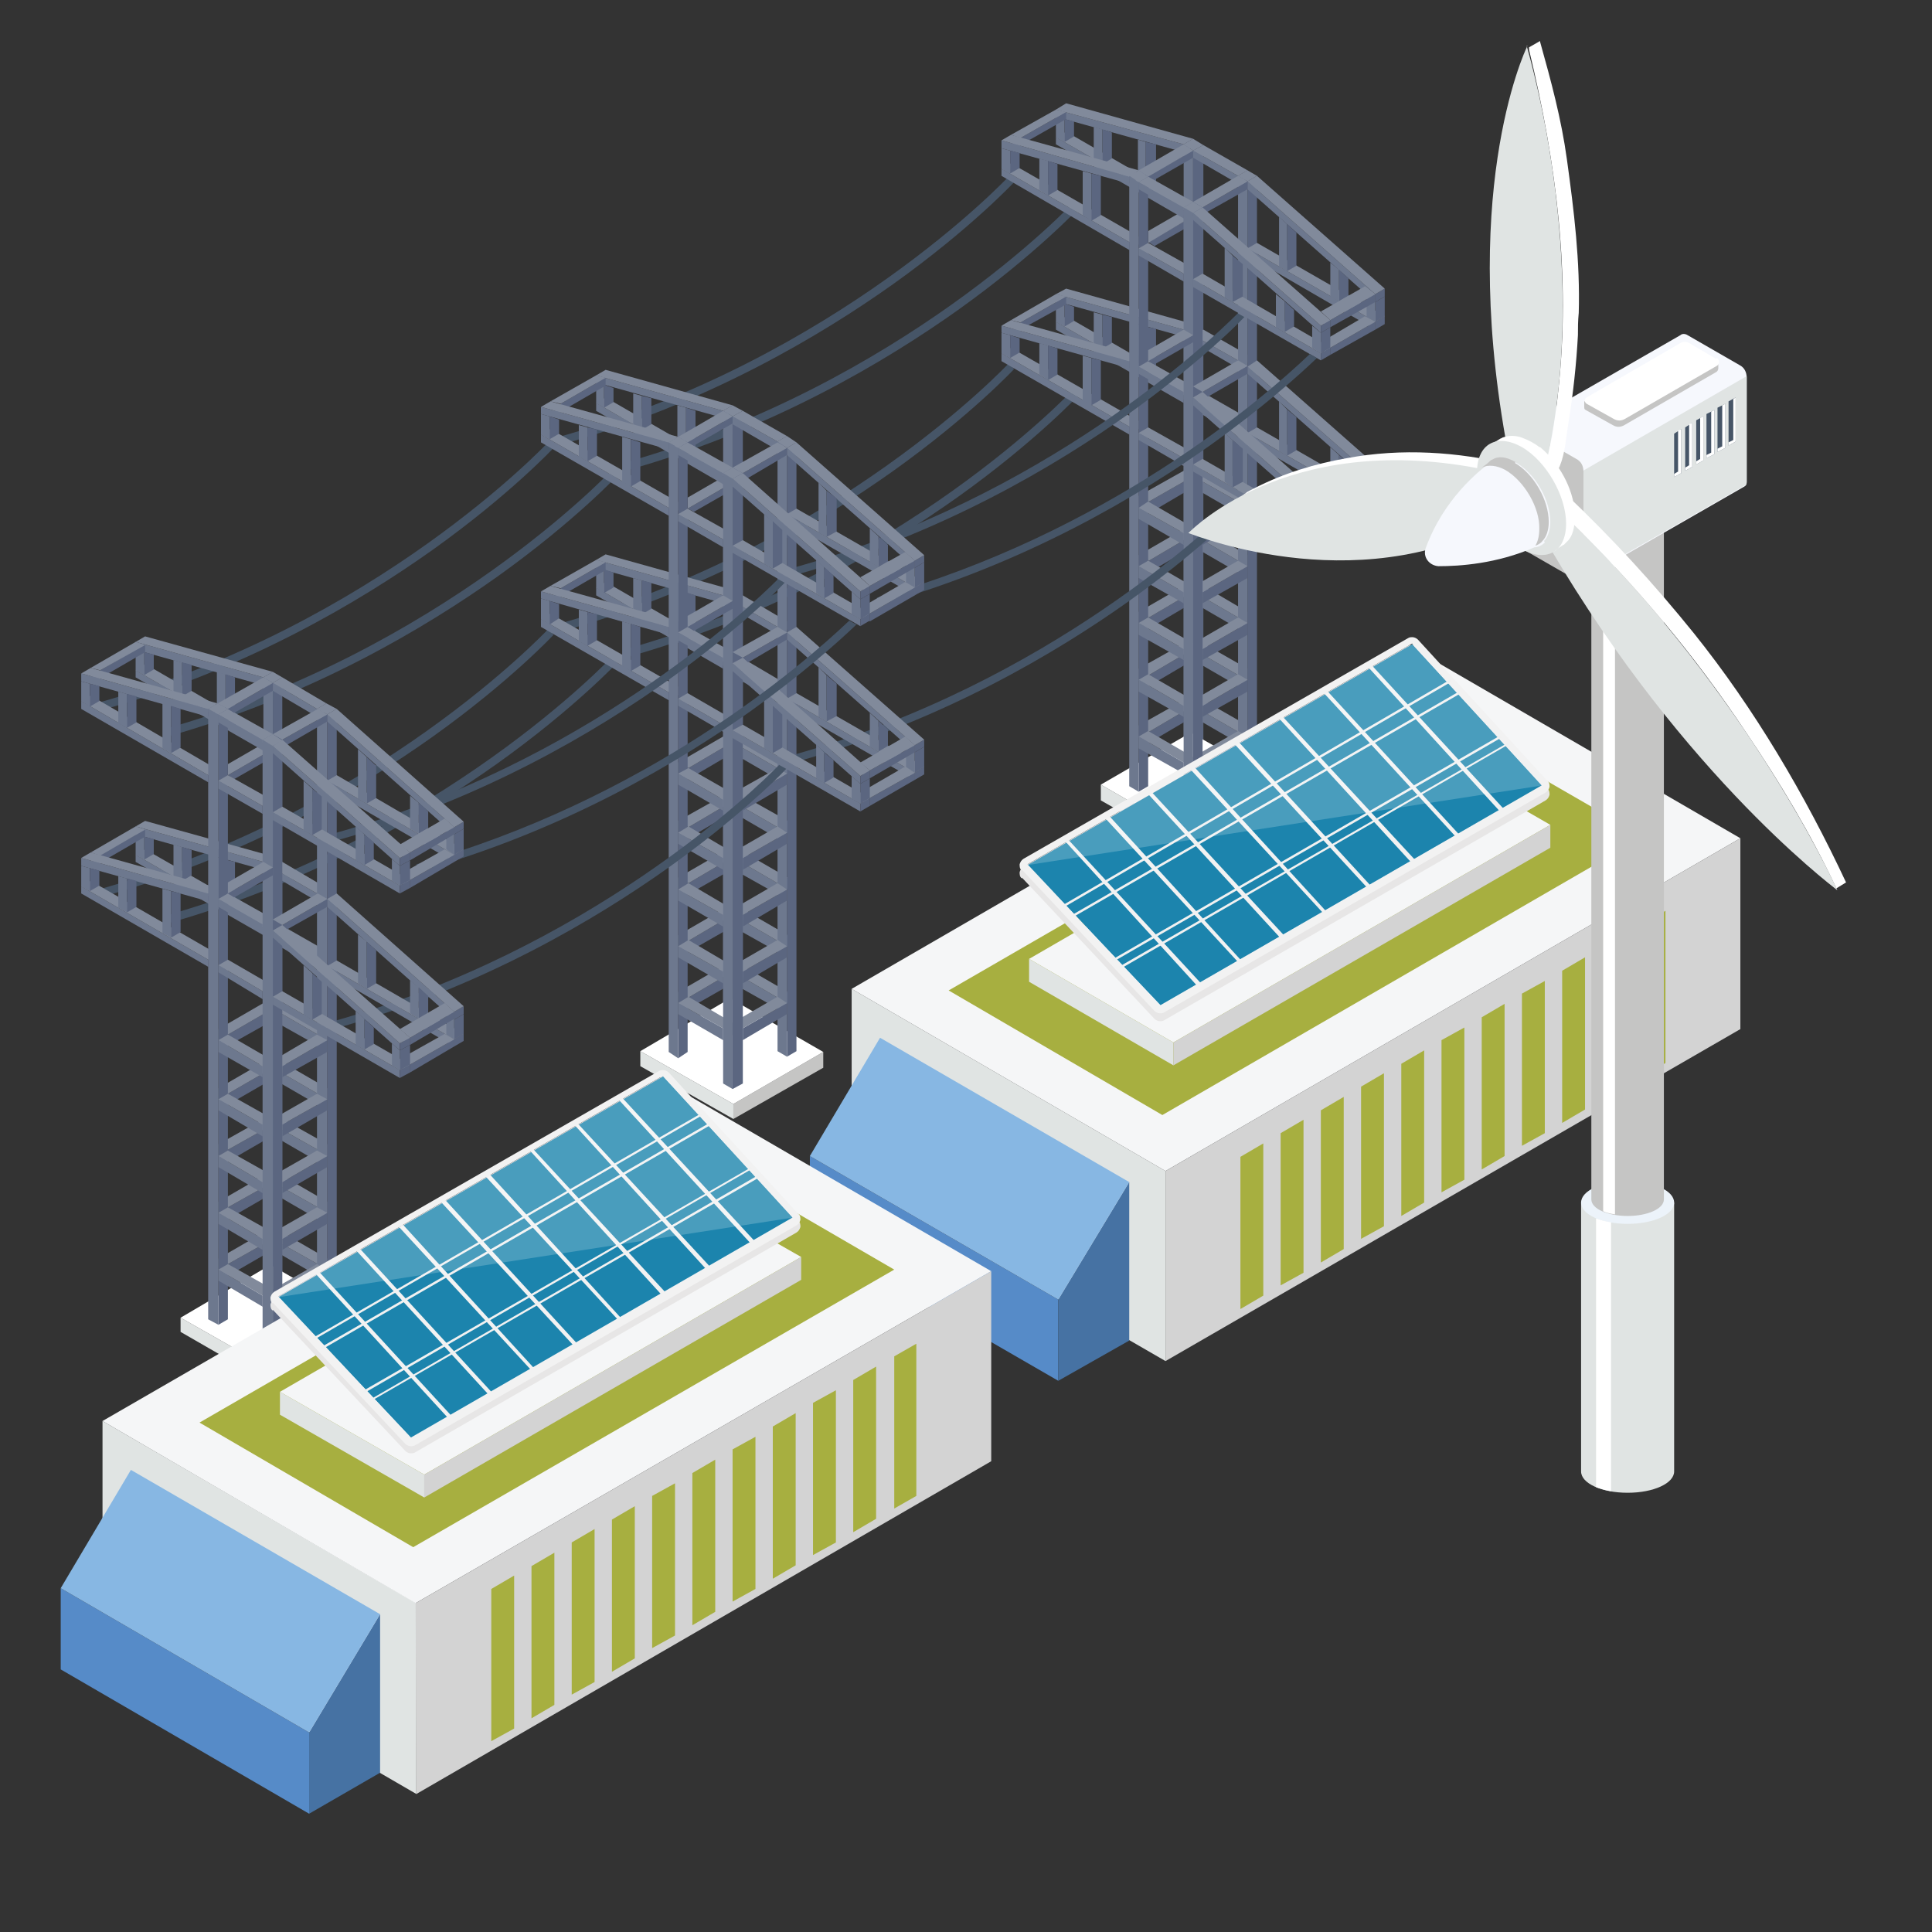
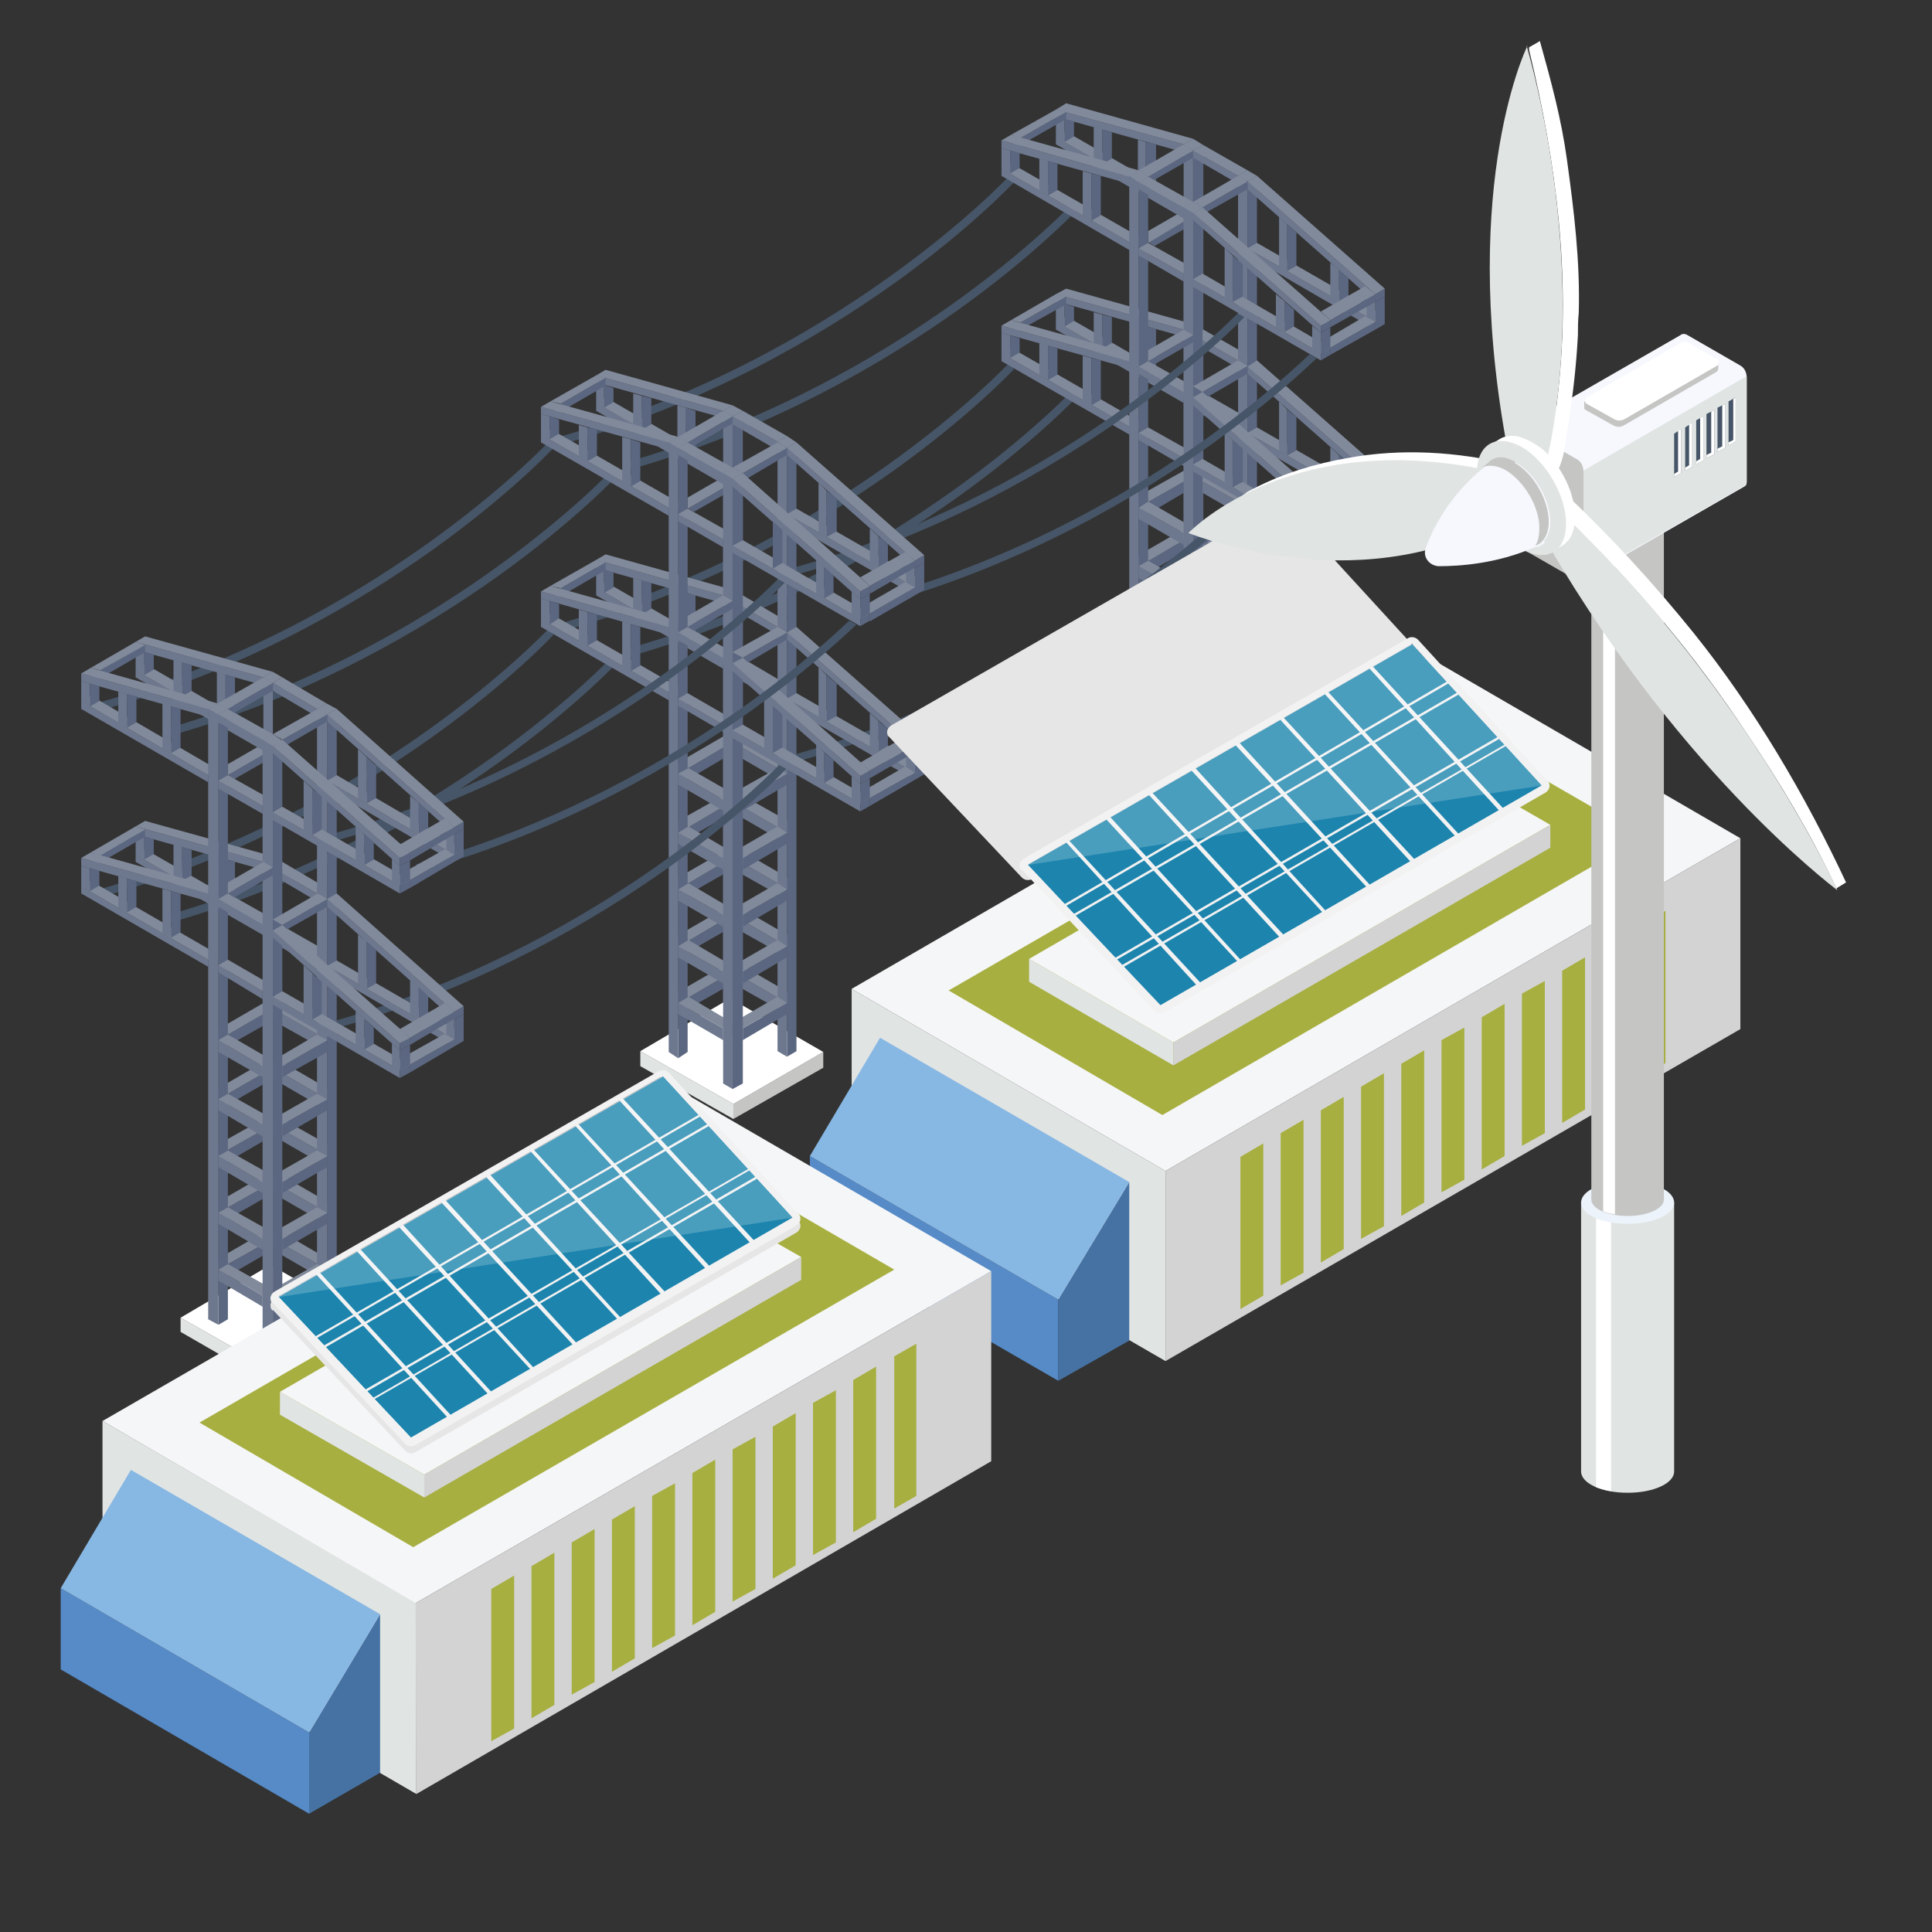
<svg xmlns="http://www.w3.org/2000/svg" version="1.1" viewBox="0 0 245 245">
  <rect x="0" y="0" width="245" height="245" fill="#333333" stroke="none" />
  <defs>
    <style>
      .cls-1 {
        fill: #818a9b;
      }

      .cls-2 {
        fill: #465567;
      }

      .cls-3 {
        fill: #ecf3fa;
      }

      .cls-4 {
        fill: #f2f2f2;
      }

      .cls-5 {
        fill: #c5c5c4;
      }

      .cls-6, .cls-7 {
        fill: #fff;
      }

      .cls-8 {
        fill: #d3d3d3;
      }

      .cls-9 {
        fill: #f5f6f7;
      }

      .cls-10 {
        fill: #a7af40;
      }

      .cls-11 {
        isolation: isolate;
      }

      .cls-12 {
        fill: #e7e6e6;
      }

      .cls-13 {
        fill: #6d788e;
      }

      .cls-14 {
        fill: #568bc8;
      }

      .cls-7 {
        mix-blend-mode: overlay;
        opacity: .2;
      }

      .cls-15 {
        fill: #1c84ad;
      }

      .cls-16 {
        fill: #f6f8fd;
      }

      .cls-17 {
        fill: #87b7e3;
      }

      .cls-18 {
        fill: #5b6680;
      }

      .cls-19 {
        fill: #b9b9de;
      }

      .cls-20 {
        fill: #e0e4e3;
      }

      .cls-21 {
        fill: #4672a3;
      }

      .cls-22 {
        fill: #f1f1f1;
      }
    </style>
  </defs>
  <g class="cls-11">
    <g id="Calque_1">
      <g>
        <g>
          <path class="cls-2" d="M79.4,83.3l-.3-.9c35.3-9.9,56.8-32.8,57-33l.7.7c0,0-5.5,5.9-15.3,12.9-9,6.4-23.6,15.2-42.2,20.4Z" />
          <path class="cls-2" d="M71.2,80l-.3-.9c35.3-9.9,56.8-32.8,57-33l.7.7c0,0-5.5,5.9-15.3,12.9-9,6.4-23.6,15.2-42.2,20.4Z" />
          <path class="cls-2" d="M71.2,56.3l-.3-.9c35.3-9.9,56.8-32.8,57-33l.7.7c0,0-5.5,5.9-15.3,12.9-9,6.4-23.6,15.2-42.2,20.4Z" />
          <path class="cls-2" d="M79.4,59.6l-.3-.9c35.3-9.9,56.8-32.8,57-33l.7.7c0,0-5.5,5.9-15.3,12.9-9,6.4-23.6,15.2-42.2,20.4Z" />
          <g>
            <g>
              <polygon class="cls-18" points="145.6 30.7 146.4 31.2 151.3 28.4 151.3 27.4 145.6 30.7" />
              <polygon class="cls-1" points="151.3 27.4 145.6 30.8 145.6 29.3 150.1 26.7 151.3 27.4" />
            </g>
            <g>
              <g>
                <polygon class="cls-13" points="150.1 18.3 150.1 19.3 133.9 14.8 133.9 13.9 150.1 18.3" />
                <polygon class="cls-18" points="150.1 18.3 150.1 19.3 151.3 18.6 151.3 17.6 150.1 18.3" />
                <polygon class="cls-1" points="133.9 13.9 150.1 18.3 151.3 17.6 135.2 13.1 133.9 13.9" />
              </g>
              <g>
                <polygon class="cls-13" points="150.1 26.7 150.1 27.7 133.9 18.3 133.9 17.4 150.1 26.7" />
                <polygon class="cls-18" points="150.1 26.7 150.1 27.7 151.3 27 151.3 26 150.1 26.7" />
                <polygon class="cls-1" points="133.9 17.4 150.1 26.7 151.3 26 135.2 16.7 133.9 17.4" />
              </g>
              <polygon class="cls-13" points="135 15.1 133.9 14.8 133.9 17.4 135 18 135 15.1" />
              <polygon class="cls-18" points="135 15.1 135 18 136.2 17.3 136.2 15.4 135 15.1" />
              <polygon class="cls-13" points="139.8 16.4 138.7 16.1 138.7 20.1 139.8 20.8 139.8 16.4" />
              <polygon class="cls-18" points="139.8 16.4 139.8 20.8 141 20.1 141 16.8 139.8 16.4" />
              <polygon class="cls-13" points="145.3 18 144.3 17.7 144.3 23.3 145.3 24 145.3 18" />
              <polygon class="cls-18" points="145.3 18 145.3 24 146.6 23.3 146.6 18.3 145.3 18" />
            </g>
            <g>
              <polygon class="cls-18" points="129.4 17.5 129.4 18.4 135.2 15.1 135.2 14.2 129.4 17.5" />
              <polygon class="cls-18" points="129.4 17.8 129.4 18.8 128.2 18.1 128.2 17.1 129.4 17.8" />
              <polygon class="cls-1" points="135.2 14.2 129.4 17.5 128.2 17.1 133.9 13.9 135.2 14.2" />
            </g>
            <g>
              <g>
                <polygon class="cls-13" points="143.2 22.4 143.2 23.3 127 18.8 127 17.8 143.2 22.4" />
                <polygon class="cls-18" points="143.2 22.4 143.2 23.3 144.4 22.6 144.4 21.6 143.2 22.4" />
                <polygon class="cls-1" points="127 17.8 143.2 22.4 144.4 21.6 128.2 17.1 127 17.8" />
              </g>
              <g>
                <polygon class="cls-13" points="143.2 30.7 143.2 31.7 127 22.3 127 21.4 143.2 30.7" />
                <polygon class="cls-18" points="143.2 30.7 143.2 31.7 144.4 31 144.4 30 143.2 30.7" />
                <polygon class="cls-1" points="127 21.4 143.2 30.7 144.4 30 128.2 20.7 127 21.4" />
              </g>
              <polygon class="cls-13" points="128.1 19.1 127 18.8 127 21.4 128.1 22 128.1 19.1" />
              <polygon class="cls-18" points="128.1 19.1 128.1 22 129.3 21.3 129.3 19.4 128.1 19.1" />
              <polygon class="cls-13" points="132.9 20.4 131.8 20.1 131.8 24.1 132.9 24.8 132.9 20.4" />
              <polygon class="cls-18" points="132.9 20.4 132.9 24.8 134.1 24.1 134.1 20.8 132.9 20.4" />
              <polygon class="cls-13" points="138.4 22 137.3 21.7 137.3 27.3 138.4 28 138.4 22" />
              <polygon class="cls-18" points="138.4 22 138.4 28 139.6 27.3 139.6 22.3 138.4 22" />
            </g>
            <g>
              <polygon class="cls-18" points="151.3 19.1 151.3 96.3 152.6 95.6 152.6 18.4 151.3 19.1" />
              <polygon class="cls-13" points="151.3 19.1 151.3 96.3 150.1 95.6 150.1 18.3 151.3 19.1" />
              <polygon class="cls-1" points="152.6 18.4 151.3 19.1 150.1 18.3 151.3 17.6 152.6 18.4" />
            </g>
            <g>
              <polygon class="cls-13" points="157 22.3 157 23.3 151.3 20 151.3 19.1 157 22.3" />
              <polygon class="cls-13" points="157 22.3 157 23.3 158.2 22.6 158.2 21.6 157 22.3" />
              <polygon class="cls-1" points="151.3 19.1 157 22.3 158.2 21.6 152.6 18.4 151.3 19.1" />
            </g>
            <g>
              <g>
                <polygon class="cls-13" points="150.1 41.8 150.1 42.7 133.9 38.2 133.9 37.3 150.1 41.8" />
                <polygon class="cls-18" points="150.1 41.8 150.1 42.7 151.3 42 151.3 41.1 150.1 41.8" />
                <polygon class="cls-1" points="133.9 37.3 150.1 41.8 151.3 41.1 135.2 36.6 133.9 37.3" />
              </g>
              <g>
                <polygon class="cls-13" points="150.1 50.1 150.1 51.1 133.9 41.8 133.9 40.8 150.1 50.1" />
                <polygon class="cls-18" points="150.1 50.1 150.1 51.1 151.3 50.4 151.3 49.4 150.1 50.1" />
                <polygon class="cls-1" points="133.9 40.8 150.1 50.1 151.3 49.4 135.2 40.1 133.9 40.8" />
              </g>
              <polygon class="cls-13" points="135 38.5 133.9 38.2 133.9 40.8 135 41.4 135 38.5" />
              <polygon class="cls-18" points="135 38.5 135 41.4 136.2 40.7 136.2 38.9 135 38.5" />
              <polygon class="cls-13" points="139.8 39.9 138.7 39.6 138.7 43.6 139.8 44.2 139.8 39.9" />
              <polygon class="cls-18" points="139.8 39.9 139.8 44.2 141 43.5 141 40.2 139.8 39.9" />
              <polygon class="cls-13" points="145.3 41.4 144.3 41.1 144.3 46.8 145.3 47.4 145.3 41.4" />
              <polygon class="cls-18" points="145.3 41.4 145.3 47.4 146.6 46.7 146.6 41.7 145.3 41.4" />
            </g>
            <g>
              <polygon class="cls-18" points="129.4 40.9 129.4 41.8 135.2 38.6 135.2 37.6 129.4 40.9" />
              <polygon class="cls-18" points="129.4 41.3 129.4 42.2 128.2 41.5 128.2 40.6 129.4 41.3" />
              <polygon class="cls-1" points="135.2 37.6 129.4 40.9 128.2 40.6 133.9 37.3 135.2 37.6" />
            </g>
            <g>
              <g>
                <polygon class="cls-13" points="143.2 45.8 143.2 46.7 127 42.2 127 41.3 143.2 45.8" />
                <polygon class="cls-18" points="143.2 45.8 143.2 46.7 144.4 46 144.4 45.1 143.2 45.8" />
                <polygon class="cls-1" points="127 41.3 143.2 45.8 144.4 45.1 128.2 40.6 127 41.3" />
              </g>
              <g>
                <polygon class="cls-13" points="143.2 54.1 143.2 55.1 127 45.8 127 44.8 143.2 54.1" />
                <polygon class="cls-18" points="143.2 54.1 143.2 55.1 144.4 54.4 144.4 53.4 143.2 54.1" />
                <polygon class="cls-1" points="127 44.8 143.2 54.1 144.4 53.4 128.2 44.1 127 44.8" />
              </g>
              <polygon class="cls-13" points="128.1 42.5 127 42.2 127 44.8 128.1 45.4 128.1 42.5" />
              <polygon class="cls-18" points="128.1 42.5 128.1 45.4 129.3 44.7 129.3 42.9 128.1 42.5" />
              <polygon class="cls-13" points="132.9 43.8 131.8 43.5 131.8 47.5 132.9 48.2 132.9 43.8" />
              <polygon class="cls-18" points="132.9 43.8 132.9 48.2 134.1 47.5 134.1 44.2 132.9 43.8" />
              <polygon class="cls-13" points="138.4 45.4 137.3 45.1 137.3 50.8 138.4 51.4 138.4 45.4" />
              <polygon class="cls-18" points="138.4 45.4 138.4 51.4 139.6 50.7 139.6 45.7 138.4 45.4" />
            </g>
            <g>
              <polygon class="cls-13" points="157 53.7 157 55.2 151.3 51.9 151.3 50.5 157 53.7" />
              <polygon class="cls-13" points="157 53.7 157 55.2 158.2 54.5 158.2 53 157 53.7" />
              <polygon class="cls-1" points="151.3 50.5 157 53.7 158.2 53 152.6 49.8 151.3 50.5" />
            </g>
            <g>
              <polygon class="cls-13" points="157 45.7 157 46.7 151.3 43.4 151.3 42.5 157 45.7" />
              <polygon class="cls-13" points="157 45.7 157 46.7 158.2 46 158.2 45 157 45.7" />
              <polygon class="cls-1" points="151.3 42.5 157 45.7 158.2 45 152.6 41.8 151.3 42.5" />
            </g>
            <g>
              <polygon class="cls-18" points="145.7 63.6 145.7 65.1 151.3 61.8 151.3 60.4 145.7 63.6" />
              <polygon class="cls-13" points="145.7 63.6 145.7 65.1 144.4 64.4 144.4 62.9 145.7 63.6" />
              <polygon class="cls-1" points="151.3 60.4 145.7 63.6 144.4 62.9 150.1 59.7 151.3 60.4" />
            </g>
            <g>
              <polygon class="cls-13" points="157 63.6 157 65.1 151.3 61.8 151.3 60.4 157 63.6" />
              <polygon class="cls-13" points="157 63.6 157 65.1 158.2 64.4 158.2 62.9 157 63.6" />
              <polygon class="cls-1" points="151.3 60.4 157 63.6 158.2 62.9 152.6 59.7 151.3 60.4" />
            </g>
            <g>
              <polygon class="cls-18" points="145.7 71.1 145.7 72.6 151.3 69.3 151.3 67.8 145.7 71.1" />
              <polygon class="cls-13" points="145.7 71.1 145.7 72.6 144.4 71.8 144.4 70.4 145.7 71.1" />
              <polygon class="cls-1" points="151.3 67.8 145.7 71.1 144.4 70.4 150.1 67.1 151.3 67.8" />
            </g>
            <g>
              <polygon class="cls-13" points="157 71.1 157 72.6 151.3 69.3 151.3 67.8 157 71.1" />
              <polygon class="cls-13" points="157 71.1 157 72.6 158.2 71.8 158.2 70.4 157 71.1" />
              <polygon class="cls-1" points="151.3 67.8 157 71.1 158.2 70.4 152.6 67.1 151.3 67.8" />
            </g>
            <g>
              <polygon class="cls-18" points="145.7 78.3 145.7 79.7 151.3 76.4 151.3 75 145.7 78.3" />
              <polygon class="cls-13" points="145.7 78.3 145.7 79.7 144.4 79 144.4 77.6 145.7 78.3" />
              <polygon class="cls-1" points="151.3 75 145.7 78.3 144.4 77.6 150.1 74.3 151.3 75" />
            </g>
            <g>
              <polygon class="cls-13" points="157 78.3 157 79.7 151.3 76.4 151.3 75 157 78.3" />
              <polygon class="cls-13" points="157 78.3 157 79.7 158.2 79 158.2 77.6 157 78.3" />
              <polygon class="cls-1" points="151.3 75 157 78.3 158.2 77.6 152.6 74.3 151.3 75" />
            </g>
            <g>
              <polygon class="cls-18" points="145.7 85.6 145.7 87 151.3 83.7 151.3 82.3 145.7 85.6" />
              <polygon class="cls-13" points="145.7 85.6 145.7 87 144.4 86.3 144.4 84.8 145.7 85.6" />
              <polygon class="cls-1" points="151.3 82.3 145.7 85.6 144.4 84.8 150.1 81.6 151.3 82.3" />
            </g>
            <g>
              <polygon class="cls-13" points="157 85.6 157 87 151.3 83.7 151.3 82.3 157 85.6" />
              <polygon class="cls-13" points="157 85.6 157 87 158.2 86.3 158.2 84.8 157 85.6" />
              <polygon class="cls-1" points="151.3 82.3 157 85.6 158.2 84.8 152.6 81.6 151.3 82.3" />
            </g>
            <g>
              <polygon class="cls-18" points="145.7 92.8 145.7 94.2 151.3 90.9 151.3 89.5 145.7 92.8" />
              <polygon class="cls-13" points="145.7 92.8 145.7 94.2 144.4 93.5 144.4 92 145.7 92.8" />
              <polygon class="cls-1" points="151.3 89.5 145.7 92.8 144.4 92 150.1 88.8 151.3 89.5" />
            </g>
            <g>
              <polygon class="cls-13" points="157 92.8 157 94.2 151.3 90.9 151.3 89.5 157 92.8" />
              <polygon class="cls-13" points="157 92.8 157 94.2 158.2 93.5 158.2 92 157 92.8" />
              <polygon class="cls-1" points="151.3 89.5 157 92.8 158.2 92 152.6 88.8 151.3 89.5" />
            </g>
            <g>
              <polygon class="cls-5" points="151.4 106.3 151.4 108.2 162.8 101.6 162.8 99.6 151.4 106.3" />
              <polygon class="cls-20" points="151.4 106.3 151.4 108.2 139.6 101.5 139.6 99.5 151.4 106.3" />
              <polygon class="cls-6" points="162.8 99.6 151.4 106.3 139.6 99.5 151 92.9 162.8 99.6" />
            </g>
            <g>
              <polygon class="cls-18" points="158.2 23 158.2 100.3 159.4 99.6 159.4 22.3 158.2 23" />
              <polygon class="cls-13" points="158.2 23 158.2 100.3 157 99.6 157 22.3 158.2 23" />
              <polygon class="cls-1" points="159.4 22.3 158.2 23 157 22.3 158.2 21.6 159.4 22.3" />
            </g>
            <g>
              <polygon class="cls-18" points="144.4 23.1 144.4 100.4 145.6 99.7 145.6 22.4 144.4 23.1" />
              <polygon class="cls-13" points="144.4 23.1 144.4 100.4 143.2 99.7 143.2 22.3 144.4 23.1" />
              <polygon class="cls-1" points="145.6 22.4 144.4 23.1 143.2 22.3 144.4 21.6 145.6 22.4" />
            </g>
            <g>
              <polygon class="cls-18" points="152.5 96.7 152.5 98.1 158.2 94.9 158.2 93.4 152.5 96.7" />
              <polygon class="cls-13" points="152.5 96.7 152.5 98.1 151.3 97.4 151.3 96 152.5 96.7" />
              <polygon class="cls-1" points="158.2 93.4 152.5 96.7 151.3 96 157 92.7 158.2 93.4" />
            </g>
            <g>
              <polygon class="cls-13" points="150.1 96.7 150.1 98.1 144.4 94.9 144.4 93.4 150.1 96.7" />
              <polygon class="cls-13" points="150.1 96.7 150.1 98.1 151.3 97.4 151.3 96 150.1 96.7" />
              <polygon class="cls-1" points="144.4 93.4 150.1 96.7 151.3 96 145.6 92.7 144.4 93.4" />
            </g>
            <g>
              <polygon class="cls-18" points="152.5 89.5 152.5 90.9 158.2 87.7 158.2 86.2 152.5 89.5" />
              <polygon class="cls-13" points="152.5 89.5 152.5 90.9 151.3 90.2 151.3 88.8 152.5 89.5" />
              <polygon class="cls-1" points="158.2 86.2 152.5 89.5 151.3 88.8 157 85.5 158.2 86.2" />
            </g>
            <g>
              <polygon class="cls-13" points="150.1 89.5 150.1 90.9 144.4 87.7 144.4 86.2 150.1 89.5" />
              <polygon class="cls-13" points="150.1 89.5 150.1 90.9 151.3 90.2 151.3 88.8 150.1 89.5" />
              <polygon class="cls-1" points="144.4 86.2 150.1 89.5 151.3 88.8 145.6 85.5 144.4 86.2" />
            </g>
            <g>
              <polygon class="cls-18" points="152.5 82.3 152.5 83.7 158.2 80.5 158.2 79 152.5 82.3" />
              <polygon class="cls-13" points="152.5 82.3 152.5 83.7 151.3 83 151.3 81.6 152.5 82.3" />
              <polygon class="cls-1" points="158.2 79 152.5 82.3 151.3 81.6 157 78.3 158.2 79" />
            </g>
            <g>
              <polygon class="cls-13" points="150.1 82.3 150.1 83.7 144.4 80.5 144.4 79 150.1 82.3" />
              <polygon class="cls-13" points="150.1 82.3 150.1 83.7 151.3 83 151.3 81.6 150.1 82.3" />
              <polygon class="cls-1" points="144.4 79 150.1 82.3 151.3 81.6 145.6 78.3 144.4 79" />
            </g>
            <g>
              <polygon class="cls-18" points="152.5 75.1 152.5 76.5 158.2 73.3 158.2 71.8 152.5 75.1" />
              <polygon class="cls-13" points="152.5 75.1 152.5 76.5 151.3 75.8 151.3 74.4 152.5 75.1" />
              <polygon class="cls-1" points="158.2 71.8 152.5 75.1 151.3 74.4 157 71.1 158.2 71.8" />
            </g>
            <g>
              <polygon class="cls-13" points="150.1 75.1 150.1 76.5 144.4 73.3 144.4 71.8 150.1 75.1" />
              <polygon class="cls-13" points="150.1 75.1 150.1 76.5 151.3 75.8 151.3 74.4 150.1 75.1" />
              <polygon class="cls-1" points="144.4 71.8 150.1 75.1 151.3 74.4 145.6 71.1 144.4 71.8" />
            </g>
            <g>
              <polygon class="cls-18" points="152.5 67.6 152.5 69.1 158.2 65.8 158.2 64.4 152.5 67.6" />
              <polygon class="cls-13" points="152.5 67.6 152.5 69.1 151.3 68.3 151.3 66.9 152.5 67.6" />
              <polygon class="cls-1" points="158.2 64.4 152.5 67.6 151.3 66.9 157 63.6 158.2 64.4" />
            </g>
            <g>
              <polygon class="cls-13" points="150.1 67.6 150.1 69.1 144.4 65.8 144.4 64.4 150.1 67.6" />
              <polygon class="cls-13" points="150.1 67.6 150.1 69.1 151.3 68.3 151.3 66.9 150.1 67.6" />
              <polygon class="cls-1" points="144.4 64.4 150.1 67.6 151.3 66.9 145.6 63.6 144.4 64.4" />
            </g>
            <g>
              <polygon class="cls-13" points="150.1 49.7 150.1 50.7 144.4 47.4 144.4 46.5 150.1 49.7" />
              <polygon class="cls-13" points="150.1 49.7 150.1 50.7 151.3 50 151.3 49 150.1 49.7" />
              <polygon class="cls-1" points="144.4 46.5 150.1 49.7 151.3 49 145.6 45.8 144.4 46.5" />
            </g>
            <g>
              <polygon class="cls-13" points="150.1 26.3 150.1 27.3 144.4 24 144.4 23.1 150.1 26.3" />
              <polygon class="cls-13" points="150.1 26.3 150.1 27.3 151.3 26.6 151.3 25.6 150.1 26.3" />
              <polygon class="cls-1" points="144.4 23.1 150.1 26.3 151.3 25.6 145.6 22.4 144.4 23.1" />
            </g>
            <g>
              <polygon class="cls-13" points="150.1 34.7 150.1 35.7 144.4 32.4 144.4 31.5 150.1 34.7" />
              <polygon class="cls-13" points="150.1 34.7 150.1 35.7 151.3 35 151.3 34 150.1 34.7" />
              <polygon class="cls-1" points="144.4 31.5 150.1 34.7 151.3 34 145.6 30.8 144.4 31.5" />
            </g>
            <g>
              <polygon class="cls-13" points="150.1 58.1 150.1 59.1 144.4 55.8 144.4 54.9 150.1 58.1" />
              <polygon class="cls-13" points="150.1 58.1 150.1 59.1 151.3 58.4 151.3 57.4 150.1 58.1" />
              <polygon class="cls-1" points="144.4 54.9 150.1 58.1 151.3 57.4 145.6 54.2 144.4 54.9" />
            </g>
            <g>
              <polygon class="cls-18" points="151.3 27 151.3 104.4 152.5 103.7 152.5 26.3 151.3 27" />
              <polygon class="cls-13" points="151.3 27 151.3 104.4 150.1 103.7 150.1 26.3 151.3 27" />
              <polygon class="cls-1" points="152.5 26.3 151.3 27 150.1 26.3 151.3 25.6 152.5 26.3" />
            </g>
            <g>
              <g>
                <polygon class="cls-13" points="174.4 60.7 174.4 61.7 158.2 47.4 158.2 46.5 174.4 60.7" />
                <polygon class="cls-18" points="174.4 60.7 174.4 61.7 175.6 61 175.6 60 174.4 60.7" />
                <polygon class="cls-1" points="158.2 46.5 174.4 60.7 175.6 60 159.4 45.7 158.2 46.5" />
              </g>
              <g>
                <polygon class="cls-13" points="174.4 64.2 174.4 65.2 158.2 55.9 158.2 54.9 174.4 64.2" />
                <polygon class="cls-18" points="174.4 64.2 174.4 65.2 175.6 64.5 175.6 63.5 174.4 64.2" />
                <polygon class="cls-1" points="158.2 54.9 174.4 64.2 175.6 63.5 159.4 54.2 158.2 54.9" />
              </g>
              <polygon class="cls-18" points="174.4 61.7 174.4 64.2 175.6 63.5 175.6 61 174.4 61.7" />
              <polygon class="cls-18" points="169.8 57.7 169.8 61.6 171 60.9 171 58.7 169.8 57.7" />
              <polygon class="cls-13" points="174.4 61.7 173.3 60.8 173.3 63.6 174.4 64.2 174.4 61.7" />
              <polygon class="cls-13" points="169.8 57.7 168.7 56.7 168.7 61 169.8 61.6 169.8 57.7" />
              <polygon class="cls-18" points="163.2 51.9 163.2 57.8 164.4 57.1 164.4 52.9 163.2 51.9" />
              <polygon class="cls-13" points="163.2 51.9 162.2 50.9 162.2 57.2 163.2 57.8 163.2 51.9" />
            </g>
            <g>
              <polygon class="cls-18" points="168.7 67.5 168.7 68.4 174.4 65.2 174.4 64.2 168.7 67.5" />
              <polygon class="cls-18" points="168.7 67.5 168.7 68.4 167.5 67.7 167.5 66.8 168.7 67.5" />
              <polygon class="cls-1" points="174.4 64.2 168.7 67.5 167.5 66.8 173.1 63.5 174.4 64.2" />
            </g>
            <g>
              <polygon class="cls-18" points="168.7 64 168.7 64.9 174.4 61.7 174.4 60.7 168.7 64" />
              <polygon class="cls-18" points="168.7 64 168.7 64.9 167.5 64.2 167.5 63.3 168.7 64" />
              <polygon class="cls-1" points="174.4 60.7 168.7 64 167.5 62.9 173.1 59.7 174.4 60.7" />
            </g>
            <g>
              <polygon class="cls-18" points="152.5 49.7 152.5 50.7 158.2 47.4 158.2 46.4 152.5 49.7" />
              <polygon class="cls-1" points="158.2 46.4 152.5 49.7 151.3 49 157 45.7 158.2 46.4" />
            </g>
            <g>
              <polygon class="cls-18" points="145.6 45.8 146.4 46.2 151.3 43.4 151.3 42.5 145.6 45.8" />
              <polygon class="cls-1" points="151.3 42.5 145.6 45.8 145.6 44.4 150.1 41.8 151.3 42.5" />
            </g>
            <g>
              <polygon class="cls-18" points="145.6 22.3 146.4 22.8 151.3 20 151.3 19.1 145.6 22.3" />
              <polygon class="cls-1" points="151.3 19.1 145.6 22.4 144.4 21.6 150.1 18.3 151.3 19.1" />
            </g>
            <g>
              <g>
                <polygon class="cls-13" points="167.5 64.7 167.5 65.7 151.3 51.4 151.3 50.4 167.5 64.7" />
                <polygon class="cls-18" points="167.5 64.7 167.5 65.7 168.7 65 168.7 64 167.5 64.7" />
                <polygon class="cls-1" points="151.3 50.4 167.5 64.7 168.7 64 152.5 49.7 151.3 50.4" />
              </g>
              <g>
                <polygon class="cls-13" points="167.5 68.2 167.5 69.1 151.3 59.8 151.3 58.9 167.5 68.2" />
                <polygon class="cls-18" points="167.5 68.2 167.5 69.1 168.7 68.4 168.7 67.5 167.5 68.2" />
                <polygon class="cls-1" points="151.3 58.9 167.5 68.2 168.7 67.5 152.5 58.2 151.3 58.9" />
              </g>
              <polygon class="cls-18" points="167.5 65.7 167.5 68.2 168.7 67.5 168.7 65 167.5 65.7" />
              <polygon class="cls-18" points="162.9 61.6 162.9 65.6 164.1 64.8 164.1 62.7 162.9 61.6" />
              <polygon class="cls-13" points="167.5 65.7 166.4 64.7 166.4 67.6 167.5 68.2 167.5 65.7" />
              <polygon class="cls-13" points="162.9 61.6 161.8 60.7 161.8 64.9 162.9 65.6 162.9 61.6" />
              <polygon class="cls-18" points="156.3 55.8 156.3 61.8 157.6 61.1 157.6 56.9 156.3 55.8" />
              <polygon class="cls-13" points="156.3 55.8 155.3 54.9 155.3 61.1 156.3 61.8 156.3 55.8" />
            </g>
            <g>
              <g>
                <polygon class="cls-13" points="174.4 37.3 174.4 38.3 158.2 24 158.2 23 174.4 37.3" />
                <polygon class="cls-18" points="174.4 37.3 174.4 38.3 175.6 37.6 175.6 36.6 174.4 37.3" />
                <polygon class="cls-1" points="158.2 23 174.4 37.3 175.6 36.6 159.4 22.3 158.2 23" />
              </g>
              <g>
                <polygon class="cls-13" points="174.4 40.8 174.4 41.8 158.2 32.4 158.2 31.5 174.4 40.8" />
                <polygon class="cls-18" points="174.4 40.8 174.4 41.8 175.6 41.1 175.6 40.1 174.4 40.8" />
                <polygon class="cls-1" points="158.2 31.5 174.4 40.8 175.6 40.1 159.4 30.8 158.2 31.5" />
              </g>
              <polygon class="cls-18" points="174.4 38.3 174.4 40.8 175.6 40.1 175.6 37.6 174.4 38.3" />
              <polygon class="cls-18" points="169.8 34.2 169.8 38.2 171 37.5 171 35.3 169.8 34.2" />
              <polygon class="cls-13" points="174.4 38.3 173.3 37.3 173.3 40.2 174.4 40.8 174.4 38.3" />
              <polygon class="cls-13" points="169.8 34.2 168.7 33.3 168.7 37.6 169.8 38.2 169.8 34.2" />
              <polygon class="cls-18" points="163.2 28.4 163.2 34.4 164.4 33.7 164.4 29.5 163.2 28.4" />
              <polygon class="cls-13" points="163.2 28.4 162.2 27.5 162.2 33.8 163.2 34.4 163.2 28.4" />
            </g>
            <g>
              <polygon class="cls-18" points="168.7 44.1 168.7 45 174.4 41.8 174.4 40.8 168.7 44.1" />
              <polygon class="cls-18" points="168.7 44.1 168.7 45 167.5 44.3 167.5 43.4 168.7 44.1" />
              <polygon class="cls-1" points="174.4 40.8 168.7 44.1 167.5 43.4 173.1 40.1 174.4 40.8" />
            </g>
            <g>
              <polygon class="cls-18" points="168.7 40.6 168.7 41.5 174.4 38.3 174.4 37.3 168.7 40.6" />
              <polygon class="cls-18" points="168.7 40.6 168.7 41.5 167.5 40.8 167.5 39.9 168.7 40.6" />
              <polygon class="cls-1" points="174.4 37.3 168.7 40.6 167.5 39.5 173.1 36.3 174.4 37.3" />
            </g>
            <g>
              <polygon class="cls-18" points="152.5 26.3 152.5 27.2 158.2 24 158.2 23 152.5 26.3" />
              <polygon class="cls-1" points="158.2 23 152.5 26.3 151.3 25.6 157 22.3 158.2 23" />
            </g>
            <g>
              <g>
                <polygon class="cls-13" points="167.5 41.3 167.5 42.2 151.3 27.9 151.3 27 167.5 41.3" />
                <polygon class="cls-18" points="167.5 41.3 167.5 42.2 168.7 41.5 168.7 40.6 167.5 41.3" />
                <polygon class="cls-1" points="151.3 27 167.5 41.3 168.7 40.6 152.5 26.3 151.3 27" />
              </g>
              <g>
                <polygon class="cls-13" points="167.5 44.8 167.5 45.7 151.3 36.4 151.3 35.4 167.5 44.8" />
                <polygon class="cls-18" points="167.5 44.8 167.5 45.7 168.7 45 168.7 44.1 167.5 44.8" />
                <polygon class="cls-1" points="151.3 35.4 167.5 44.8 168.7 44.1 152.5 34.7 151.3 35.4" />
              </g>
              <polygon class="cls-18" points="167.5 42.2 167.5 44.8 168.7 44.1 168.7 41.5 167.5 42.2" />
              <polygon class="cls-18" points="162.9 38.2 162.9 42.1 164.1 41.4 164.1 39.3 162.9 38.2" />
              <polygon class="cls-13" points="167.5 42.2 166.4 41.3 166.4 44.1 167.5 44.8 167.5 42.2" />
              <polygon class="cls-13" points="162.9 38.2 161.8 37.3 161.8 41.5 162.9 42.1 162.9 38.2" />
              <polygon class="cls-18" points="156.3 32.4 156.3 38.3 157.6 37.6 157.6 33.5 156.3 32.4" />
              <polygon class="cls-13" points="156.3 32.4 155.3 31.4 155.3 37.7 156.3 38.3 156.3 32.4" />
            </g>
          </g>
          <path class="cls-2" d="M157.2,63.2c-3.4,3.5-24.2,23.4-56.5,32.5l.3.9c18.6-5.2,33.2-14,42.2-20.4,8.4-6,13.6-11.1,14.9-12.5l-.9-.5Z" />
          <path class="cls-2" d="M166.1,44.9c-6.2,5.9-25.9,22.8-54.9,30.9l.3.9c18.6-5.2,33.2-14,42.2-20.4,6.4-4.6,10.9-8.6,13.3-10.9l-.9-.5Z" />
          <path class="cls-2" d="M157,39.7c-3.9,3.9-24.5,23.4-56.4,32.3l.3.9c18.6-5.2,33.2-14,42.2-20.4,8.1-5.8,13.2-10.7,14.7-12.3l-.9-.5Z" />
        </g>
        <g>
          <path class="cls-2" d="M21,117.1l-.3-.9c35.3-9.9,56.8-32.8,57-33l.7.7c0,0-5.5,5.9-15.3,12.9-9,6.4-23.6,15.2-42.2,20.4Z" />
          <path class="cls-2" d="M12.8,113.7l-.3-.9c35.3-9.9,56.8-32.8,57-33l.7.7c0,0-5.5,5.9-15.3,12.9-9,6.4-23.6,15.2-42.2,20.4Z" />
          <path class="cls-2" d="M12.8,90l-.3-.9c35.3-9.9,56.8-32.8,57-33l.7.7c0,0-5.5,5.9-15.3,12.9-9,6.4-23.6,15.2-42.2,20.4Z" />
          <path class="cls-2" d="M21,93.4l-.3-.9c35.3-9.9,56.8-32.8,57-33l.7.7c0,0-5.5,5.9-15.3,12.9-9,6.4-23.6,15.2-42.2,20.4Z" />
          <g>
            <g>
              <polygon class="cls-18" points="87.2 64.5 88 64.9 92.9 62.1 92.9 61.2 87.2 64.5" />
              <polygon class="cls-1" points="92.9 61.2 87.2 64.5 87.2 63.1 91.7 60.5 92.9 61.2" />
            </g>
            <g>
              <g>
                <polygon class="cls-13" points="91.7 52.1 91.7 53 75.6 48.5 75.6 47.6 91.7 52.1" />
                <polygon class="cls-18" points="91.7 52.1 91.7 53 92.9 52.3 92.9 51.4 91.7 52.1" />
                <polygon class="cls-1" points="75.6 47.6 91.7 52.1 92.9 51.4 76.8 46.9 75.6 47.6" />
              </g>
              <g>
                <polygon class="cls-13" points="91.7 60.4 91.7 61.4 75.6 52.1 75.6 51.1 91.7 60.4" />
                <polygon class="cls-18" points="91.7 60.4 91.7 61.4 92.9 60.7 92.9 59.7 91.7 60.4" />
                <polygon class="cls-1" points="75.6 51.1 91.7 60.4 92.9 59.7 76.8 50.4 75.6 51.1" />
              </g>
              <polygon class="cls-13" points="76.6 48.8 75.6 48.5 75.6 51.1 76.6 51.7 76.6 48.8" />
              <polygon class="cls-18" points="76.6 48.8 76.6 51.7 77.8 51 77.8 49.2 76.6 48.8" />
              <polygon class="cls-13" points="81.4 50.2 80.3 49.9 80.3 53.9 81.4 54.5 81.4 50.2" />
              <polygon class="cls-18" points="81.4 50.2 81.4 54.5 82.6 53.8 82.6 50.5 81.4 50.2" />
              <polygon class="cls-13" points="87 51.7 85.9 51.4 85.9 57.1 87 57.7 87 51.7" />
              <polygon class="cls-18" points="87 51.7 87 57.7 88.2 57 88.2 52.1 87 51.7" />
            </g>
            <g>
              <polygon class="cls-18" points="71.1 51.2 71.1 52.2 76.8 48.9 76.8 47.9 71.1 51.2" />
              <polygon class="cls-18" points="71.1 51.6 71.1 52.5 69.8 51.8 69.8 50.9 71.1 51.6" />
              <polygon class="cls-1" points="76.8 47.9 71.1 51.2 69.8 50.9 75.6 47.6 76.8 47.9" />
            </g>
            <g>
              <g>
                <polygon class="cls-13" points="84.8 56.1 84.8 57 68.6 52.5 68.6 51.6 84.8 56.1" />
                <polygon class="cls-18" points="84.8 56.1 84.8 57 86 56.3 86 55.4 84.8 56.1" />
                <polygon class="cls-1" points="68.6 51.6 84.8 56.1 86 55.4 69.8 50.9 68.6 51.6" />
              </g>
              <g>
                <polygon class="cls-13" points="84.8 64.4 84.8 65.4 68.6 56.1 68.6 55.1 84.8 64.4" />
                <polygon class="cls-18" points="84.8 64.4 84.8 65.4 86 64.7 86 63.7 84.8 64.4" />
                <polygon class="cls-1" points="68.6 55.1 84.8 64.4 86 63.7 69.8 54.4 68.6 55.1" />
              </g>
              <polygon class="cls-13" points="69.7 52.8 68.6 52.5 68.6 55.1 69.7 55.7 69.7 52.8" />
              <polygon class="cls-18" points="69.7 52.8 69.7 55.7 70.9 55 70.9 53.2 69.7 52.8" />
              <polygon class="cls-13" points="74.5 54.2 73.4 53.9 73.4 57.9 74.5 58.5 74.5 54.2" />
              <polygon class="cls-18" points="74.5 54.2 74.5 58.5 75.7 57.8 75.7 54.5 74.5 54.2" />
              <polygon class="cls-13" points="80 55.7 78.9 55.4 78.9 61.1 80 61.7 80 55.7" />
              <polygon class="cls-18" points="80 55.7 80 61.7 81.2 61 81.2 56.1 80 55.7" />
            </g>
            <g>
              <polygon class="cls-18" points="92.9 52.8 92.9 130 94.2 129.3 94.2 52.1 92.9 52.8" />
              <polygon class="cls-13" points="92.9 52.8 92.9 130 91.7 129.3 91.7 52.1 92.9 52.8" />
              <polygon class="cls-1" points="94.2 52.1 92.9 52.8 91.7 52.1 92.9 51.4 94.2 52.1" />
            </g>
            <g>
              <polygon class="cls-13" points="98.6 56 98.6 57.1 92.9 53.8 92.9 52.8 98.6 56" />
              <polygon class="cls-13" points="98.6 56 98.6 57.1 99.8 56.4 99.8 55.3 98.6 56" />
              <polygon class="cls-1" points="92.9 52.8 98.6 56 99.8 55.3 94.2 52.1 92.9 52.8" />
            </g>
            <g>
              <g>
                <polygon class="cls-13" points="91.7 75.5 91.7 76.5 75.6 72 75.6 71 91.7 75.5" />
                <polygon class="cls-18" points="91.7 75.5 91.7 76.5 92.9 75.8 92.9 74.8 91.7 75.5" />
                <polygon class="cls-1" points="75.6 71 91.7 75.5 92.9 74.8 76.8 70.3 75.6 71" />
              </g>
              <g>
                <polygon class="cls-13" points="91.7 83.9 91.7 84.8 75.6 75.5 75.6 74.5 91.7 83.9" />
                <polygon class="cls-18" points="91.7 83.9 91.7 84.8 92.9 84.1 92.9 83.1 91.7 83.9" />
                <polygon class="cls-1" points="75.6 74.5 91.7 83.9 92.9 83.1 76.8 73.8 75.6 74.5" />
              </g>
              <polygon class="cls-13" points="76.6 72.2 75.6 72 75.6 74.5 76.6 75.2 76.6 72.2" />
              <polygon class="cls-18" points="76.6 72.2 76.6 75.2 77.8 74.5 77.8 72.6 76.6 72.2" />
              <polygon class="cls-13" points="81.4 73.6 80.3 73.3 80.3 77.3 81.4 77.9 81.4 73.6" />
              <polygon class="cls-18" points="81.4 73.6 81.4 77.9 82.6 77.2 82.6 73.9 81.4 73.6" />
              <polygon class="cls-13" points="87 75.1 85.9 74.8 85.9 80.5 87 81.1 87 75.1" />
              <polygon class="cls-18" points="87 75.1 87 81.1 88.2 80.4 88.2 75.5 87 75.1" />
            </g>
            <g>
              <polygon class="cls-18" points="71.1 74.6 71.1 75.6 76.8 72.3 76.8 71.3 71.1 74.6" />
              <polygon class="cls-18" points="71.1 75 71.1 75.9 69.8 75.2 69.8 74.3 71.1 75" />
              <polygon class="cls-1" points="76.8 71.3 71.1 74.6 69.8 74.3 75.6 71 76.8 71.3" />
            </g>
            <g>
              <g>
                <polygon class="cls-13" points="84.8 79.5 84.8 80.5 68.6 75.9 68.6 75 84.8 79.5" />
                <polygon class="cls-18" points="84.8 79.5 84.8 80.5 86 79.8 86 78.8 84.8 79.5" />
                <polygon class="cls-1" points="68.6 75 84.8 79.5 86 78.8 69.8 74.3 68.6 75" />
              </g>
              <g>
                <polygon class="cls-13" points="84.8 87.8 84.8 88.8 68.6 79.5 68.6 78.5 84.8 87.8" />
                <polygon class="cls-18" points="84.8 87.8 84.8 88.8 86 88.1 86 87.1 84.8 87.8" />
                <polygon class="cls-1" points="68.6 78.5 84.8 87.8 86 87.1 69.8 77.8 68.6 78.5" />
              </g>
              <polygon class="cls-13" points="69.7 76.2 68.6 75.9 68.6 78.5 69.7 79.2 69.7 76.2" />
              <polygon class="cls-18" points="69.7 76.2 69.7 79.2 70.9 78.4 70.9 76.6 69.7 76.2" />
              <polygon class="cls-13" points="74.5 77.6 73.4 77.3 73.4 81.3 74.5 81.9 74.5 77.6" />
              <polygon class="cls-18" points="74.5 77.6 74.5 81.9 75.7 81.2 75.7 77.9 74.5 77.6" />
              <polygon class="cls-13" points="80 79.1 78.9 78.8 78.9 84.5 80 85.1 80 79.1" />
              <polygon class="cls-18" points="80 79.1 80 85.1 81.2 84.4 81.2 79.5 80 79.1" />
            </g>
            <g>
              <polygon class="cls-13" points="98.6 87.5 98.6 89 92.9 85.7 92.9 84.2 98.6 87.5" />
              <polygon class="cls-13" points="98.6 87.5 98.6 89 99.8 88.3 99.8 86.8 98.6 87.5" />
              <polygon class="cls-1" points="92.9 84.2 98.6 87.5 99.8 86.8 94.2 83.5 92.9 84.2" />
            </g>
            <g>
              <polygon class="cls-13" points="98.6 79.5 98.6 80.5 92.9 77.2 92.9 76.2 98.6 79.5" />
              <polygon class="cls-13" points="98.6 79.5 98.6 80.5 99.8 79.8 99.8 78.8 98.6 79.5" />
              <polygon class="cls-1" points="92.9 76.2 98.6 79.5 99.8 78.8 94.2 75.5 92.9 76.2" />
            </g>
            <g>
              <polygon class="cls-18" points="87.3 97.4 87.3 98.8 92.9 95.5 92.9 94.1 87.3 97.4" />
              <polygon class="cls-13" points="87.3 97.4 87.3 98.8 86 98.1 86 96.7 87.3 97.4" />
              <polygon class="cls-1" points="92.9 94.1 87.3 97.4 86 96.7 91.7 93.4 92.9 94.1" />
            </g>
            <g>
              <polygon class="cls-13" points="98.6 97.4 98.6 98.8 92.9 95.5 92.9 94.1 98.6 97.4" />
              <polygon class="cls-13" points="98.6 97.4 98.6 98.8 99.9 98.1 99.9 96.7 98.6 97.4" />
              <polygon class="cls-1" points="92.9 94.1 98.6 97.4 99.9 96.7 94.2 93.4 92.9 94.1" />
            </g>
            <g>
              <polygon class="cls-18" points="87.3 104.9 87.3 106.3 92.9 103 92.9 101.6 87.3 104.9" />
              <polygon class="cls-13" points="87.3 104.9 87.3 106.3 86 105.6 86 104.1 87.3 104.9" />
              <polygon class="cls-1" points="92.9 101.6 87.3 104.9 86 104.1 91.7 100.9 92.9 101.6" />
            </g>
            <g>
              <polygon class="cls-13" points="98.6 104.9 98.6 106.3 92.9 103 92.9 101.6 98.6 104.9" />
              <polygon class="cls-13" points="98.6 104.9 98.6 106.3 99.9 105.6 99.9 104.1 98.6 104.9" />
              <polygon class="cls-1" points="92.9 101.6 98.6 104.9 99.9 104.1 94.2 100.9 92.9 101.6" />
            </g>
            <g>
              <polygon class="cls-18" points="87.3 112 87.3 113.4 92.9 110.2 92.9 108.7 87.3 112" />
              <polygon class="cls-13" points="87.3 112 87.3 113.4 86 112.7 86 111.3 87.3 112" />
              <polygon class="cls-1" points="92.9 108.7 87.3 112 86 111.3 91.7 108 92.9 108.7" />
            </g>
            <g>
              <polygon class="cls-13" points="98.6 112 98.6 113.4 92.9 110.2 92.9 108.7 98.6 112" />
              <polygon class="cls-13" points="98.6 112 98.6 113.4 99.9 112.7 99.9 111.3 98.6 112" />
              <polygon class="cls-1" points="92.9 108.7 98.6 112 99.9 111.3 94.2 108 92.9 108.7" />
            </g>
            <g>
              <polygon class="cls-18" points="87.3 119.3 87.3 120.7 92.9 117.5 92.9 116 87.3 119.3" />
              <polygon class="cls-13" points="87.3 119.3 87.3 120.7 86 120 86 118.6 87.3 119.3" />
              <polygon class="cls-1" points="92.9 116 87.3 119.3 86 118.6 91.7 115.3 92.9 116" />
            </g>
            <g>
              <polygon class="cls-13" points="98.6 119.3 98.6 120.7 92.9 117.5 92.9 116 98.6 119.3" />
              <polygon class="cls-13" points="98.6 119.3 98.6 120.7 99.9 120 99.9 118.6 98.6 119.3" />
              <polygon class="cls-1" points="92.9 116 98.6 119.3 99.9 118.6 94.2 115.3 92.9 116" />
            </g>
            <g>
              <polygon class="cls-18" points="87.3 126.5 87.3 127.9 92.9 124.7 92.9 123.2 87.3 126.5" />
              <polygon class="cls-13" points="87.3 126.5 87.3 127.9 86 127.2 86 125.8 87.3 126.5" />
              <polygon class="cls-1" points="92.9 123.2 87.3 126.5 86 125.8 91.7 122.5 92.9 123.2" />
            </g>
            <g>
              <polygon class="cls-13" points="98.6 126.5 98.6 127.9 92.9 124.7 92.9 123.2 98.6 126.5" />
              <polygon class="cls-13" points="98.6 126.5 98.6 127.9 99.9 127.2 99.9 125.8 98.6 126.5" />
              <polygon class="cls-1" points="92.9 123.2 98.6 126.5 99.9 125.8 94.2 122.5 92.9 123.2" />
            </g>
            <g>
              <polygon class="cls-5" points="93 140 93 141.9 104.4 135.4 104.4 133.4 93 140" />
              <polygon class="cls-20" points="93 140 93 141.9 81.2 135.2 81.2 133.3 93 140" />
              <polygon class="cls-6" points="104.4 133.4 93 140 81.2 133.3 92.6 126.6 104.4 133.4" />
            </g>
            <g>
              <polygon class="cls-18" points="99.8 56.8 99.8 134 101 133.3 101 56.1 99.8 56.8" />
              <polygon class="cls-13" points="99.8 56.8 99.8 134 98.6 133.3 98.6 56 99.8 56.8" />
              <polygon class="cls-1" points="101 56.1 99.8 56.8 98.6 56 99.8 55.3 101 56.1" />
            </g>
            <g>
              <polygon class="cls-18" points="86 56.8 86 134.2 87.2 133.4 87.2 56.1 86 56.8" />
              <polygon class="cls-13" points="86 56.8 86 134.2 84.8 133.4 84.8 56.1 86 56.8" />
              <polygon class="cls-1" points="87.2 56.1 86 56.8 84.8 56.1 86 55.4 87.2 56.1" />
            </g>
            <g>
              <polygon class="cls-18" points="94.2 130.4 94.2 131.9 99.8 128.6 99.8 127.2 94.2 130.4" />
              <polygon class="cls-13" points="94.2 130.4 94.2 131.9 92.9 131.2 92.9 129.7 94.2 130.4" />
              <polygon class="cls-1" points="99.8 127.2 94.2 130.4 92.9 129.7 98.6 126.4 99.8 127.2" />
            </g>
            <g>
              <polygon class="cls-13" points="91.7 130.4 91.7 131.9 86 128.6 86 127.2 91.7 130.4" />
              <polygon class="cls-13" points="91.7 130.4 91.7 131.9 92.9 131.2 92.9 129.7 91.7 130.4" />
              <polygon class="cls-1" points="86 127.2 91.7 130.4 92.9 129.7 87.3 126.4 86 127.2" />
            </g>
            <g>
              <polygon class="cls-18" points="94.2 123.2 94.2 124.7 99.8 121.4 99.8 120 94.2 123.2" />
              <polygon class="cls-13" points="94.2 123.2 94.2 124.7 92.9 124 92.9 122.5 94.2 123.2" />
              <polygon class="cls-1" points="99.8 120 94.2 123.2 92.9 122.5 98.6 119.2 99.8 120" />
            </g>
            <g>
              <polygon class="cls-13" points="91.7 123.2 91.7 124.7 86 121.4 86 120 91.7 123.2" />
              <polygon class="cls-13" points="91.7 123.2 91.7 124.7 92.9 124 92.9 122.5 91.7 123.2" />
              <polygon class="cls-1" points="86 120 91.7 123.2 92.9 122.5 87.3 119.2 86 120" />
            </g>
            <g>
              <polygon class="cls-18" points="94.2 116 94.2 117.5 99.8 114.2 99.8 112.8 94.2 116" />
              <polygon class="cls-13" points="94.2 116 94.2 117.5 92.9 116.7 92.9 115.3 94.2 116" />
              <polygon class="cls-1" points="99.8 112.8 94.2 116 92.9 115.3 98.6 112 99.8 112.8" />
            </g>
            <g>
              <polygon class="cls-13" points="91.7 116 91.7 117.5 86 114.2 86 112.8 91.7 116" />
              <polygon class="cls-13" points="91.7 116 91.7 117.5 92.9 116.7 92.9 115.3 91.7 116" />
              <polygon class="cls-1" points="86 112.8 91.7 116 92.9 115.3 87.3 112 86 112.8" />
            </g>
            <g>
              <polygon class="cls-18" points="94.2 108.8 94.2 110.3 99.8 107 99.8 105.6 94.2 108.8" />
              <polygon class="cls-13" points="94.2 108.8 94.2 110.3 92.9 109.5 92.9 108.1 94.2 108.8" />
              <polygon class="cls-1" points="99.8 105.6 94.2 108.8 92.9 108.1 98.6 104.8 99.8 105.6" />
            </g>
            <g>
              <polygon class="cls-13" points="91.7 108.8 91.7 110.3 86 107 86 105.6 91.7 108.8" />
              <polygon class="cls-13" points="91.7 108.8 91.7 110.3 92.9 109.5 92.9 108.1 91.7 108.8" />
              <polygon class="cls-1" points="86 105.6 91.7 108.8 92.9 108.1 87.3 104.8 86 105.6" />
            </g>
            <g>
              <polygon class="cls-18" points="94.2 101.4 94.2 102.8 99.8 99.5 99.8 98.1 94.2 101.4" />
              <polygon class="cls-13" points="94.2 101.4 94.2 102.8 92.9 102.1 92.9 100.6 94.2 101.4" />
              <polygon class="cls-1" points="99.8 98.1 94.2 101.4 92.9 100.6 98.6 97.4 99.8 98.1" />
            </g>
            <g>
              <polygon class="cls-13" points="91.7 101.4 91.7 102.8 86 99.5 86 98.1 91.7 101.4" />
              <polygon class="cls-13" points="91.7 101.4 91.7 102.8 92.9 102.1 92.9 100.6 91.7 101.4" />
              <polygon class="cls-1" points="86 98.1 91.7 101.4 92.9 100.6 87.3 97.4 86 98.1" />
            </g>
            <g>
              <polygon class="cls-13" points="91.7 83.4 91.7 84.4 86 81.2 86 80.2 91.7 83.4" />
              <polygon class="cls-13" points="91.7 83.4 91.7 84.4 92.9 83.7 92.9 82.7 91.7 83.4" />
              <polygon class="cls-1" points="86 80.2 91.7 83.4 92.9 82.7 87.2 79.5 86 80.2" />
            </g>
            <g>
              <polygon class="cls-13" points="91.7 60 91.7 61 86 57.7 86 56.8 91.7 60" />
              <polygon class="cls-13" points="91.7 60 91.7 61 92.9 60.3 92.9 59.3 91.7 60" />
              <polygon class="cls-1" points="86 56.8 91.7 60 92.9 59.3 87.2 56.1 86 56.8" />
            </g>
            <g>
              <polygon class="cls-13" points="91.7 68.4 91.7 69.4 86 66.1 86 65.2 91.7 68.4" />
              <polygon class="cls-13" points="91.7 68.4 91.7 69.4 92.9 68.7 92.9 67.7 91.7 68.4" />
              <polygon class="cls-1" points="86 65.2 91.7 68.4 92.9 67.7 87.2 64.5 86 65.2" />
            </g>
            <g>
              <polygon class="cls-13" points="91.7 91.9 91.7 92.8 86 89.5 86 88.6 91.7 91.9" />
              <polygon class="cls-13" points="91.7 91.9 91.7 92.8 92.9 92.1 92.9 91.2 91.7 91.9" />
              <polygon class="cls-1" points="86 88.6 91.7 91.9 92.9 91.2 87.2 87.9 86 88.6" />
            </g>
            <g>
              <polygon class="cls-18" points="92.9 60.7 92.9 138.1 94.2 137.4 94.2 60 92.9 60.7" />
              <polygon class="cls-13" points="92.9 60.7 92.9 138.1 91.7 137.4 91.7 60 92.9 60.7" />
              <polygon class="cls-1" points="94.2 60 92.9 60.7 91.7 60 92.9 59.3 94.2 60" />
            </g>
            <g>
              <g>
                <polygon class="cls-13" points="116 94.5 116 95.4 99.8 81.1 99.8 80.2 116 94.5" />
                <polygon class="cls-18" points="116 94.5 116 95.4 117.2 94.7 117.2 93.8 116 94.5" />
                <polygon class="cls-1" points="99.8 80.2 116 94.5 117.2 93.8 101 79.5 99.8 80.2" />
              </g>
              <g>
                <polygon class="cls-13" points="116 98 116 98.9 99.8 89.6 99.8 88.6 116 98" />
                <polygon class="cls-18" points="116 98 116 98.9 117.2 98.2 117.2 97.2 116 98" />
                <polygon class="cls-1" points="99.8 88.6 116 98 117.2 97.2 101 87.9 99.8 88.6" />
              </g>
              <polygon class="cls-18" points="116 95.4 116 98 117.2 97.2 117.2 94.7 116 95.4" />
              <polygon class="cls-18" points="111.4 91.4 111.4 95.3 112.6 94.6 112.6 92.5 111.4 91.4" />
              <polygon class="cls-13" points="116 95.4 114.9 94.5 114.9 97.3 116 98 116 95.4" />
              <polygon class="cls-13" points="111.4 91.4 110.3 90.4 110.3 94.7 111.4 95.3 111.4 91.4" />
              <polygon class="cls-18" points="104.8 85.6 104.8 91.5 106.1 90.8 106.1 86.7 104.8 85.6" />
              <polygon class="cls-13" points="104.8 85.6 103.8 84.6 103.8 90.9 104.8 91.5 104.8 85.6" />
            </g>
            <g>
              <polygon class="cls-18" points="110.3 101.2 110.3 102.2 116 98.9 116 98 110.3 101.2" />
              <polygon class="cls-18" points="110.3 101.2 110.3 102.2 109.1 101.5 109.1 100.5 110.3 101.2" />
              <polygon class="cls-1" points="116 98 110.3 101.2 109.1 100.5 114.8 97.2 116 98" />
            </g>
            <g>
              <polygon class="cls-18" points="110.3 97.7 110.3 98.7 116 95.4 116 94.5 110.3 97.7" />
              <polygon class="cls-18" points="110.3 97.7 110.3 98.7 109.1 98 109.1 97 110.3 97.7" />
              <polygon class="cls-1" points="116 94.5 110.3 97.7 109.1 96.7 114.8 93.4 116 94.5" />
            </g>
            <g>
              <polygon class="cls-18" points="94.2 83.4 94.2 84.4 99.8 81.1 99.8 80.2 94.2 83.4" />
              <polygon class="cls-1" points="99.8 80.2 94.2 83.4 92.9 82.7 98.6 79.5 99.8 80.2" />
            </g>
            <g>
              <polygon class="cls-18" points="87.2 79.5 88 80 92.9 77.2 92.9 76.2 87.2 79.5" />
              <polygon class="cls-1" points="92.9 76.2 87.2 79.5 87.2 78.1 91.7 75.5 92.9 76.2" />
            </g>
            <g>
              <polygon class="cls-18" points="87.2 56.1 88 56.5 92.9 53.7 92.9 52.8 87.2 56.1" />
              <polygon class="cls-1" points="92.9 52.8 87.2 56.1 86 55.4 91.7 52.1 92.9 52.8" />
            </g>
            <g>
              <g>
                <polygon class="cls-13" points="109.1 98.4 109.1 99.4 92.9 85.1 92.9 84.1 109.1 98.4" />
                <polygon class="cls-18" points="109.1 98.4 109.1 99.4 110.3 98.7 110.3 97.7 109.1 98.4" />
                <polygon class="cls-1" points="92.9 84.1 109.1 98.4 110.3 97.7 94.2 83.4 92.9 84.1" />
              </g>
              <g>
                <polygon class="cls-13" points="109.1 101.9 109.1 102.9 92.9 93.6 92.9 92.6 109.1 101.9" />
                <polygon class="cls-18" points="109.1 101.9 109.1 102.9 110.3 102.2 110.3 101.2 109.1 101.9" />
                <polygon class="cls-1" points="92.9 92.6 109.1 101.9 110.3 101.2 94.2 91.9 92.9 92.6" />
              </g>
              <polygon class="cls-18" points="109.1 99.4 109.1 101.9 110.3 101.2 110.3 98.7 109.1 99.4" />
              <polygon class="cls-18" points="104.5 95.4 104.5 99.3 105.7 98.6 105.7 96.4 104.5 95.4" />
              <polygon class="cls-13" points="109.1 99.4 108 98.4 108 101.3 109.1 101.9 109.1 99.4" />
              <polygon class="cls-13" points="104.5 95.4 103.5 94.4 103.5 98.7 104.5 99.3 104.5 95.4" />
              <polygon class="cls-18" points="98 89.5 98 95.5 99.2 94.8 99.2 90.6 98 89.5" />
              <polygon class="cls-13" points="98 89.5 96.9 88.6 96.9 94.9 98 95.5 98 89.5" />
            </g>
            <g>
              <g>
                <polygon class="cls-13" points="116 71.1 116 72 99.8 57.7 99.8 56.8 116 71.1" />
                <polygon class="cls-18" points="116 71.1 116 72 117.2 71.3 117.2 70.4 116 71.1" />
                <polygon class="cls-1" points="99.8 56.8 116 71.1 117.2 70.4 101 56.1 99.8 56.8" />
              </g>
              <g>
                <polygon class="cls-13" points="116 74.5 116 75.5 99.8 66.2 99.8 65.2 116 74.5" />
                <polygon class="cls-18" points="116 74.5 116 75.5 117.2 74.8 117.2 73.8 116 74.5" />
                <polygon class="cls-1" points="99.8 65.2 116 74.5 117.2 73.8 101 64.5 99.8 65.2" />
              </g>
              <polygon class="cls-18" points="116 72 116 74.5 117.2 73.8 117.2 71.3 116 72" />
              <polygon class="cls-18" points="111.4 68 111.4 71.9 112.6 71.2 112.6 69.1 111.4 68" />
              <polygon class="cls-13" points="116 72 114.9 71.1 114.9 73.9 116 74.5 116 72" />
              <polygon class="cls-13" points="111.4 68 110.3 67 110.3 71.3 111.4 71.9 111.4 68" />
              <polygon class="cls-18" points="104.8 62.2 104.8 68.1 106.1 67.4 106.1 63.2 104.8 62.2" />
              <polygon class="cls-13" points="104.8 62.2 103.8 61.2 103.8 67.5 104.8 68.1 104.8 62.2" />
            </g>
            <g>
              <polygon class="cls-18" points="110.3 77.8 110.3 78.8 116 75.5 116 74.5 110.3 77.8" />
              <polygon class="cls-18" points="110.3 77.8 110.3 78.8 109.1 78.1 109.1 77.1 110.3 77.8" />
              <polygon class="cls-1" points="116 74.5 110.3 77.8 109.1 77.1 114.8 73.8 116 74.5" />
            </g>
            <g>
              <polygon class="cls-18" points="110.3 74.3 110.3 75.3 116 72 116 71.1 110.3 74.3" />
              <polygon class="cls-18" points="110.3 74.3 110.3 75.3 109.1 74.6 109.1 73.6 110.3 74.3" />
              <polygon class="cls-1" points="116 71.1 110.3 74.3 109.1 73.2 114.8 70 116 71.1" />
            </g>
            <g>
              <polygon class="cls-18" points="94.2 60 94.2 61 99.8 57.7 99.8 56.8 94.2 60" />
              <polygon class="cls-1" points="99.8 56.8 94.2 60 92.9 59.3 98.6 56.1 99.8 56.8" />
            </g>
            <g>
              <g>
                <polygon class="cls-13" points="109.1 75 109.1 76 92.9 61.7 92.9 60.7 109.1 75" />
                <polygon class="cls-18" points="109.1 75 109.1 76 110.3 75.3 110.3 74.3 109.1 75" />
                <polygon class="cls-1" points="92.9 60.7 109.1 75 110.3 74.3 94.2 60 92.9 60.7" />
              </g>
              <g>
                <polygon class="cls-13" points="109.1 78.5 109.1 79.4 92.9 70.1 92.9 69.2 109.1 78.5" />
                <polygon class="cls-18" points="109.1 78.5 109.1 79.4 110.3 78.7 110.3 77.8 109.1 78.5" />
                <polygon class="cls-1" points="92.9 69.2 109.1 78.5 110.3 77.8 94.2 68.5 92.9 69.2" />
              </g>
              <polygon class="cls-18" points="109.1 76 109.1 78.5 110.3 77.8 110.3 75.3 109.1 76" />
              <polygon class="cls-18" points="104.5 71.9 104.5 75.9 105.7 75.2 105.7 73 104.5 71.9" />
              <polygon class="cls-13" points="109.1 76 108 75 108 77.9 109.1 78.5 109.1 76" />
              <polygon class="cls-13" points="104.5 71.9 103.5 71 103.5 75.2 104.5 75.9 104.5 71.9" />
              <polygon class="cls-18" points="98 66.1 98 72.1 99.2 71.4 99.2 67.2 98 66.1" />
-               <polygon class="cls-13" points="98 66.1 96.9 65.2 96.9 71.5 98 72.1 98 66.1" />
            </g>
          </g>
          <path class="cls-2" d="M98.8,97c-3.4,3.5-24.2,23.4-56.5,32.5l.3.9c18.6-5.2,33.2-14,42.2-20.4,8.4-6,13.6-11.1,14.9-12.5l-.9-.5Z" />
          <path class="cls-2" d="M107.7,78.7c-6.2,5.9-25.9,22.8-54.9,30.9l.3.9c18.6-5.2,33.2-14,42.2-20.4,6.4-4.6,10.9-8.6,13.3-10.9l-.9-.5Z" />
          <path class="cls-2" d="M98.7,73.4c-3.9,3.9-24.5,23.4-56.4,32.3l.3.9c18.6-5.2,33.2-14,42.2-20.4,8.1-5.8,13.2-10.7,14.7-12.3l-.9-.5Z" />
          <g>
            <g>
              <polygon class="cls-18" points="28.9 98.3 29.7 98.8 34.6 96 34.6 95 28.9 98.3" />
              <polygon class="cls-1" points="34.6 95 28.9 98.3 28.9 96.9 33.4 94.3 34.6 95" />
            </g>
            <g>
              <g>
                <polygon class="cls-13" points="33.4 85.9 33.4 86.9 17.2 82.4 17.2 81.4 33.4 85.9" />
                <polygon class="cls-18" points="33.4 85.9 33.4 86.9 34.6 86.2 34.6 85.2 33.4 85.9" />
                <polygon class="cls-1" points="17.2 81.4 33.4 85.9 34.6 85.2 18.4 80.7 17.2 81.4" />
              </g>
              <g>
                <polygon class="cls-13" points="33.4 94.3 33.4 95.2 17.2 85.9 17.2 85 33.4 94.3" />
                <polygon class="cls-18" points="33.4 94.3 33.4 95.2 34.6 94.5 34.6 93.6 33.4 94.3" />
                <polygon class="cls-1" points="17.2 85 33.4 94.3 34.6 93.6 18.4 84.2 17.2 85" />
              </g>
              <polygon class="cls-13" points="18.3 82.7 17.2 82.4 17.2 85 18.3 85.6 18.3 82.7" />
              <polygon class="cls-18" points="18.3 82.7 18.3 85.6 19.5 84.9 19.5 83 18.3 82.7" />
              <polygon class="cls-13" points="23.1 84 22 83.7 22 87.7 23.1 88.3 23.1 84" />
              <polygon class="cls-18" points="23.1 84 23.1 88.3 24.3 87.6 24.3 84.3 23.1 84" />
              <polygon class="cls-13" points="28.6 85.5 27.5 85.2 27.5 90.9 28.6 91.5 28.6 85.5" />
              <polygon class="cls-18" points="28.6 85.5 28.6 91.5 29.8 90.8 29.8 85.9 28.6 85.5" />
            </g>
            <g>
              <polygon class="cls-18" points="12.7 85 12.7 86 18.4 82.7 18.4 81.7 12.7 85" />
              <polygon class="cls-18" points="12.7 85.4 12.7 86.4 11.5 85.7 11.5 84.7 12.7 85.4" />
              <polygon class="cls-1" points="18.4 81.8 12.7 85 11.5 84.7 17.2 81.4 18.4 81.8" />
            </g>
            <g>
              <g>
                <polygon class="cls-13" points="26.4 89.9 26.4 90.9 10.3 86.4 10.3 85.4 26.4 89.9" />
                <polygon class="cls-18" points="26.4 89.9 26.4 90.9 27.6 90.2 27.6 89.2 26.4 89.9" />
                <polygon class="cls-1" points="10.3 85.4 26.4 89.9 27.6 89.2 11.5 84.7 10.3 85.4" />
              </g>
              <g>
                <polygon class="cls-13" points="26.4 98.3 26.4 99.2 10.3 89.9 10.3 88.9 26.4 98.3" />
                <polygon class="cls-18" points="26.4 98.3 26.4 99.2 27.6 98.5 27.6 97.6 26.4 98.3" />
                <polygon class="cls-1" points="10.3 88.9 26.4 98.3 27.6 97.6 11.5 88.2 10.3 88.9" />
              </g>
              <polygon class="cls-13" points="11.4 86.7 10.3 86.4 10.3 88.9 11.4 89.6 11.4 86.7" />
              <polygon class="cls-18" points="11.4 86.7 11.4 89.6 12.6 88.9 12.6 87 11.4 86.7" />
              <polygon class="cls-13" points="16.1 88 15 87.7 15 91.7 16.1 92.3 16.1 88" />
              <polygon class="cls-18" points="16.1 88 16.1 92.3 17.3 91.6 17.3 88.3 16.1 88" />
              <polygon class="cls-13" points="21.7 89.5 20.6 89.2 20.6 94.9 21.7 95.5 21.7 89.5" />
              <polygon class="cls-18" points="21.7 89.5 21.7 95.5 22.9 94.8 22.9 89.9 21.7 89.5" />
            </g>
            <g>
-               <polygon class="cls-18" points="34.6 86.6 34.6 163.9 35.8 163.2 35.8 85.9 34.6 86.6" />
              <polygon class="cls-13" points="34.6 86.6 34.6 163.9 33.4 163.1 33.4 85.9 34.6 86.6" />
              <polygon class="cls-1" points="35.8 85.9 34.6 86.6 33.4 85.9 34.6 85.2 35.8 85.9" />
            </g>
            <g>
              <polygon class="cls-13" points="40.2 89.9 40.2 90.9 34.6 87.6 34.6 86.6 40.2 89.9" />
              <polygon class="cls-13" points="40.2 89.9 40.2 90.9 41.4 90.2 41.4 89.2 40.2 89.9" />
              <polygon class="cls-1" points="34.6 86.6 40.2 89.9 41.4 89.2 35.8 85.9 34.6 86.6" />
            </g>
            <g>
              <g>
                <polygon class="cls-13" points="33.4 109.3 33.4 110.3 17.2 105.8 17.2 104.8 33.4 109.3" />
                <polygon class="cls-18" points="33.4 109.3 33.4 110.3 34.6 109.6 34.6 108.6 33.4 109.3" />
                <polygon class="cls-1" points="17.2 104.8 33.4 109.3 34.6 108.6 18.4 104.1 17.2 104.8" />
              </g>
              <g>
                <polygon class="cls-13" points="33.4 117.7 33.4 118.6 17.2 109.3 17.2 108.4 33.4 117.7" />
                <polygon class="cls-18" points="33.4 117.7 33.4 118.6 34.6 117.9 34.6 117 33.4 117.7" />
                <polygon class="cls-1" points="17.2 108.4 33.4 117.7 34.6 117 18.4 107.7 17.2 108.4" />
              </g>
              <polygon class="cls-13" points="18.3 106.1 17.2 105.8 17.2 108.4 18.3 109 18.3 106.1" />
              <polygon class="cls-18" points="18.3 106.1 18.3 109 19.5 108.3 19.5 106.4 18.3 106.1" />
              <polygon class="cls-13" points="23.1 107.4 22 107.1 22 111.1 23.1 111.7 23.1 107.4" />
              <polygon class="cls-18" points="23.1 107.4 23.1 111.7 24.3 111 24.3 107.8 23.1 107.4" />
              <polygon class="cls-13" points="28.6 109 27.5 108.7 27.5 114.3 28.6 114.9 28.6 109" />
              <polygon class="cls-18" points="28.6 109 28.6 114.9 29.8 114.2 29.8 109.3 28.6 109" />
            </g>
            <g>
              <polygon class="cls-18" points="12.7 108.4 12.7 109.4 18.4 106.1 18.4 105.2 12.7 108.4" />
              <polygon class="cls-18" points="12.7 108.8 12.7 109.8 11.5 109.1 11.5 108.1 12.7 108.8" />
              <polygon class="cls-1" points="18.4 105.2 12.7 108.5 11.5 108.1 17.2 104.8 18.4 105.2" />
            </g>
            <g>
              <g>
                <polygon class="cls-13" points="26.4 113.3 26.4 114.3 10.3 109.8 10.3 108.8 26.4 113.3" />
                <polygon class="cls-18" points="26.4 113.3 26.4 114.3 27.6 113.6 27.6 112.6 26.4 113.3" />
                <polygon class="cls-1" points="10.3 108.8 26.4 113.3 27.6 112.6 11.5 108.1 10.3 108.8" />
              </g>
              <g>
                <polygon class="cls-13" points="26.4 121.7 26.4 122.6 10.3 113.3 10.3 112.4 26.4 121.7" />
                <polygon class="cls-18" points="26.4 121.7 26.4 122.6 27.6 121.9 27.6 121 26.4 121.7" />
                <polygon class="cls-1" points="10.3 112.4 26.4 121.7 27.6 121 11.5 111.7 10.3 112.4" />
              </g>
              <polygon class="cls-13" points="11.4 110.1 10.3 109.8 10.3 112.4 11.4 113 11.4 110.1" />
              <polygon class="cls-18" points="11.4 110.1 11.4 113 12.6 112.3 12.6 110.4 11.4 110.1" />
              <polygon class="cls-13" points="16.1 111.4 15 111.1 15 115.1 16.1 115.7 16.1 111.4" />
              <polygon class="cls-18" points="16.1 111.4 16.1 115.7 17.3 115 17.3 111.7 16.1 111.4" />
              <polygon class="cls-13" points="21.7 113 20.6 112.7 20.6 118.3 21.7 118.9 21.7 113" />
              <polygon class="cls-18" points="21.7 113 21.7 118.9 22.9 118.2 22.9 113.3 21.7 113" />
            </g>
            <g>
              <polygon class="cls-13" points="40.2 121.3 40.2 122.8 34.6 119.5 34.6 118.1 40.2 121.3" />
              <polygon class="cls-13" points="40.2 121.3 40.2 122.8 41.4 122.1 41.4 120.6 40.2 121.3" />
              <polygon class="cls-1" points="34.6 118.1 40.2 121.3 41.4 120.6 35.8 117.4 34.6 118.1" />
            </g>
            <g>
              <polygon class="cls-13" points="40.2 113.3 40.2 114.3 34.6 111 34.6 110.1 40.2 113.3" />
              <polygon class="cls-13" points="40.2 113.3 40.2 114.3 41.4 113.6 41.4 112.6 40.2 113.3" />
              <polygon class="cls-1" points="34.6 110.1 40.2 113.3 41.4 112.6 35.8 109.3 34.6 110.1" />
            </g>
            <g>
              <polygon class="cls-18" points="28.9 131.2 28.9 132.6 34.6 129.4 34.6 127.9 28.9 131.2" />
              <polygon class="cls-13" points="28.9 131.2 28.9 132.6 27.7 131.9 27.7 130.5 28.9 131.2" />
              <polygon class="cls-1" points="34.6 127.9 28.9 131.2 27.7 130.5 33.4 127.2 34.6 127.9" />
            </g>
            <g>
              <polygon class="cls-13" points="40.3 131.2 40.3 132.6 34.6 129.4 34.6 127.9 40.3 131.2" />
              <polygon class="cls-13" points="40.3 131.2 40.3 132.6 41.5 131.9 41.5 130.5 40.3 131.2" />
              <polygon class="cls-1" points="34.6 127.9 40.3 131.2 41.5 130.5 35.8 127.2 34.6 127.9" />
            </g>
            <g>
              <polygon class="cls-18" points="28.9 138.7 28.9 140.1 34.6 136.8 34.6 135.4 28.9 138.7" />
              <polygon class="cls-13" points="28.9 138.7 28.9 140.1 27.7 139.4 27.7 138 28.9 138.7" />
              <polygon class="cls-1" points="34.6 135.4 28.9 138.7 27.7 138 33.4 134.7 34.6 135.4" />
            </g>
            <g>
              <polygon class="cls-13" points="40.3 138.7 40.3 140.1 34.6 136.8 34.6 135.4 40.3 138.7" />
              <polygon class="cls-13" points="40.3 138.7 40.3 140.1 41.5 139.4 41.5 138 40.3 138.7" />
              <polygon class="cls-1" points="34.6 135.4 40.3 138.7 41.5 138 35.8 134.7 34.6 135.4" />
            </g>
            <g>
              <polygon class="cls-18" points="28.9 145.8 28.9 147.3 34.6 144 34.6 142.6 28.9 145.8" />
              <polygon class="cls-13" points="28.9 145.8 28.9 147.3 27.7 146.6 27.7 145.1 28.9 145.8" />
              <polygon class="cls-1" points="34.6 142.6 28.9 145.8 27.7 145.1 33.4 141.9 34.6 142.6" />
            </g>
            <g>
              <polygon class="cls-13" points="40.3 145.8 40.3 147.3 34.6 144 34.6 142.6 40.3 145.8" />
              <polygon class="cls-13" points="40.3 145.8 40.3 147.3 41.5 146.6 41.5 145.1 40.3 145.8" />
              <polygon class="cls-1" points="34.6 142.6 40.3 145.8 41.5 145.1 35.8 141.9 34.6 142.6" />
            </g>
            <g>
              <polygon class="cls-18" points="28.9 153.1 28.9 154.6 34.6 151.3 34.6 149.9 28.9 153.1" />
              <polygon class="cls-13" points="28.9 153.1 28.9 154.6 27.7 153.8 27.7 152.4 28.9 153.1" />
              <polygon class="cls-1" points="34.6 149.9 28.9 153.1 27.7 152.4 33.4 149.1 34.6 149.9" />
            </g>
            <g>
              <polygon class="cls-13" points="40.3 153.1 40.3 154.6 34.6 151.3 34.6 149.9 40.3 153.1" />
              <polygon class="cls-13" points="40.3 153.1 40.3 154.6 41.5 153.8 41.5 152.4 40.3 153.1" />
              <polygon class="cls-1" points="34.6 149.9 40.3 153.1 41.5 152.4 35.8 149.1 34.6 149.9" />
            </g>
            <g>
              <polygon class="cls-18" points="28.9 160.3 28.9 161.8 34.6 158.5 34.6 157.1 28.9 160.3" />
              <polygon class="cls-13" points="28.9 160.3 28.9 161.8 27.7 161 27.7 159.6 28.9 160.3" />
              <polygon class="cls-1" points="34.6 157.1 28.9 160.3 27.7 159.6 33.4 156.3 34.6 157.1" />
            </g>
            <g>
              <polygon class="cls-13" points="40.3 160.3 40.3 161.8 34.6 158.5 34.6 157.1 40.3 160.3" />
              <polygon class="cls-13" points="40.3 160.3 40.3 161.8 41.5 161 41.5 159.6 40.3 160.3" />
              <polygon class="cls-1" points="34.6 157.1 40.3 160.3 41.5 159.6 35.8 156.3 34.6 157.1" />
            </g>
            <g>
              <polygon class="cls-5" points="34.7 173.8 34.7 175.7 46.1 169 46.1 167.2 34.7 173.8" />
              <polygon class="cls-20" points="34.7 173.8 34.7 175.7 22.9 168.9 22.9 167.1 34.7 173.8" />
              <polygon class="cls-6" points="46.1 167.2 34.7 173.8 22.9 167.1 34.3 160.4 46.1 167.2" />
            </g>
            <g>
              <polygon class="cls-18" points="41.5 90.6 41.5 167.8 42.7 167.1 42.7 89.9 41.5 90.6" />
              <polygon class="cls-13" points="41.5 90.6 41.5 167.8 40.2 167.1 40.2 89.9 41.5 90.6" />
              <polygon class="cls-1" points="42.7 89.9 41.5 90.6 40.2 89.9 41.4 89.2 42.7 89.9" />
            </g>
            <g>
              <polygon class="cls-18" points="27.7 90.6 27.7 168 28.9 167.3 28.9 89.9 27.7 90.6" />
              <polygon class="cls-13" points="27.7 90.6 27.7 168 26.4 167.3 26.4 89.9 27.7 90.6" />
              <polygon class="cls-1" points="28.9 89.9 27.7 90.6 26.4 89.9 27.6 89.2 28.9 89.9" />
            </g>
            <g>
              <polygon class="cls-18" points="35.8 164.3 35.8 165.7 41.5 162.4 41.5 161 35.8 164.3" />
              <polygon class="cls-13" points="35.8 164.3 35.8 165.7 34.6 165 34.6 163.5 35.8 164.3" />
              <polygon class="cls-1" points="41.5 161 35.8 164.3 34.6 163.5 40.2 160.3 41.5 161" />
            </g>
            <g>
              <polygon class="cls-13" points="33.3 164.3 33.3 165.7 27.7 162.4 27.7 161 33.3 164.3" />
              <polygon class="cls-13" points="33.3 164.3 33.3 165.7 34.6 165 34.6 163.5 33.3 164.3" />
              <polygon class="cls-1" points="27.7 161 33.3 164.3 34.6 163.5 28.9 160.3 27.7 161" />
            </g>
            <g>
              <polygon class="cls-18" points="35.8 157.1 35.8 158.5 41.5 155.2 41.5 153.8 35.8 157.1" />
              <polygon class="cls-13" points="35.8 157.1 35.8 158.5 34.6 157.8 34.6 156.3 35.8 157.1" />
              <polygon class="cls-1" points="41.5 153.8 35.8 157.1 34.6 156.3 40.2 153.1 41.5 153.8" />
            </g>
            <g>
              <polygon class="cls-13" points="33.3 157.1 33.3 158.5 27.7 155.2 27.7 153.8 33.3 157.1" />
              <polygon class="cls-13" points="33.3 157.1 33.3 158.5 34.6 157.8 34.6 156.3 33.3 157.1" />
              <polygon class="cls-1" points="27.7 153.8 33.3 157.1 34.6 156.3 28.9 153.1 27.7 153.8" />
            </g>
            <g>
              <polygon class="cls-18" points="35.8 149.9 35.8 151.3 41.5 148 41.5 146.6 35.8 149.9" />
              <polygon class="cls-13" points="35.8 149.9 35.8 151.3 34.6 150.6 34.6 149.1 35.8 149.9" />
              <polygon class="cls-1" points="41.5 146.6 35.8 149.9 34.6 149.1 40.2 145.9 41.5 146.6" />
            </g>
            <g>
              <polygon class="cls-13" points="33.3 149.9 33.3 151.3 27.7 148 27.7 146.6 33.3 149.9" />
              <polygon class="cls-13" points="33.3 149.9 33.3 151.3 34.6 150.6 34.6 149.1 33.3 149.9" />
              <polygon class="cls-1" points="27.7 146.6 33.3 149.9 34.6 149.1 28.9 145.9 27.7 146.6" />
            </g>
            <g>
              <polygon class="cls-18" points="35.8 142.6 35.8 144.1 41.5 140.8 41.5 139.4 35.8 142.6" />
              <polygon class="cls-13" points="35.8 142.6 35.8 144.1 34.6 143.4 34.6 141.9 35.8 142.6" />
              <polygon class="cls-1" points="41.5 139.4 35.8 142.6 34.6 141.9 40.2 138.7 41.5 139.4" />
            </g>
            <g>
              <polygon class="cls-13" points="33.3 142.6 33.3 144.1 27.7 140.8 27.7 139.4 33.3 142.6" />
              <polygon class="cls-13" points="33.3 142.6 33.3 144.1 34.6 143.4 34.6 141.9 33.3 142.6" />
              <polygon class="cls-1" points="27.7 139.4 33.3 142.6 34.6 141.9 28.9 138.7 27.7 139.4" />
            </g>
            <g>
              <polygon class="cls-18" points="35.8 135.2 35.8 136.6 41.5 133.4 41.5 131.9 35.8 135.2" />
              <polygon class="cls-13" points="35.8 135.2 35.8 136.6 34.6 135.9 34.6 134.5 35.8 135.2" />
              <polygon class="cls-1" points="41.5 131.9 35.8 135.2 34.6 134.5 40.2 131.2 41.5 131.9" />
            </g>
            <g>
              <polygon class="cls-13" points="33.3 135.2 33.3 136.6 27.7 133.4 27.7 131.9 33.3 135.2" />
              <polygon class="cls-13" points="33.3 135.2 33.3 136.6 34.6 135.9 34.6 134.5 33.3 135.2" />
              <polygon class="cls-1" points="27.7 131.9 33.3 135.2 34.6 134.5 28.9 131.2 27.7 131.9" />
            </g>
            <g>
              <polygon class="cls-13" points="33.3 117.2 33.3 118.3 27.7 115 27.7 114 33.3 117.2" />
              <polygon class="cls-13" points="33.3 117.2 33.3 118.3 34.6 117.6 34.6 116.5 33.3 117.2" />
              <polygon class="cls-1" points="27.7 114 33.3 117.2 34.6 116.5 28.9 113.3 27.7 114" />
            </g>
            <g>
              <polygon class="cls-13" points="33.3 93.8 33.3 94.9 27.7 91.6 27.7 90.6 33.3 93.8" />
              <polygon class="cls-13" points="33.3 93.8 33.3 94.9 34.6 94.2 34.6 93.1 33.3 93.8" />
              <polygon class="cls-1" points="27.7 90.6 33.3 93.8 34.6 93.1 28.9 89.9 27.7 90.6" />
            </g>
            <g>
              <polygon class="cls-13" points="33.3 102.2 33.3 103.2 27.7 100 27.7 99 33.3 102.2" />
              <polygon class="cls-13" points="33.3 102.2 33.3 103.2 34.6 102.5 34.6 101.5 33.3 102.2" />
              <polygon class="cls-1" points="27.7 99 33.3 102.2 34.6 101.5 28.9 98.3 27.7 99" />
            </g>
            <g>
              <polygon class="cls-13" points="33.3 125.7 33.3 126.7 27.7 123.3 27.7 122.4 33.3 125.7" />
              <polygon class="cls-13" points="33.3 125.7 33.3 126.7 34.6 126 34.6 125 33.3 125.7" />
              <polygon class="cls-1" points="27.7 122.4 33.3 125.7 34.6 125 28.9 121.7 27.7 122.4" />
            </g>
            <g>
              <polygon class="cls-18" points="34.6 94.6 34.6 171.9 35.8 171.2 35.8 93.9 34.6 94.6" />
              <polygon class="cls-13" points="34.6 94.6 34.6 171.9 33.3 171.2 33.3 93.8 34.6 94.6" />
              <polygon class="cls-1" points="35.8 93.9 34.6 94.6 33.3 93.8 34.6 93.1 35.8 93.9" />
            </g>
            <g>
              <g>
                <polygon class="cls-13" points="57.6 128.3 57.6 129.3 41.5 115 41.5 114 57.6 128.3" />
                <polygon class="cls-18" points="57.6 128.3 57.6 129.3 58.8 128.6 58.8 127.6 57.6 128.3" />
                <polygon class="cls-1" points="41.5 114 57.6 128.3 58.8 127.6 42.7 113.3 41.5 114" />
              </g>
              <g>
                <polygon class="cls-13" points="57.6 131.8 57.6 132.7 41.5 123.4 41.5 122.5 57.6 131.8" />
                <polygon class="cls-18" points="57.6 131.8 57.6 132.7 58.8 132 58.8 131.1 57.6 131.8" />
                <polygon class="cls-1" points="41.5 122.5 57.6 131.8 58.8 131.1 42.7 121.8 41.5 122.5" />
              </g>
              <polygon class="cls-18" points="57.6 129.3 57.6 131.8 58.8 131.1 58.8 128.6 57.6 129.3" />
              <polygon class="cls-18" points="53.1 125.2 53.1 129.2 54.3 128.5 54.3 126.3 53.1 125.2" />
              <polygon class="cls-13" points="57.6 129.3 56.6 128.3 56.6 131.2 57.6 131.8 57.6 129.3" />
              <polygon class="cls-13" points="53.1 125.2 52 124.3 52 128.5 53.1 129.2 53.1 125.2" />
              <polygon class="cls-18" points="46.5 119.4 46.5 125.4 47.7 124.7 47.7 120.5 46.5 119.4" />
              <polygon class="cls-13" points="46.5 119.4 45.4 118.5 45.4 124.7 46.5 125.4 46.5 119.4" />
            </g>
            <g>
              <polygon class="cls-18" points="52 135 52 136 57.6 132.7 57.6 131.8 52 135" />
              <polygon class="cls-18" points="52 135 52 136 50.7 135.3 50.7 134.3 52 135" />
              <polygon class="cls-1" points="57.6 131.8 52 135 50.7 134.3 56.4 131.1 57.6 131.8" />
            </g>
            <g>
              <polygon class="cls-18" points="52 131.6 52 132.5 57.6 129.2 57.6 128.3 52 131.6" />
              <polygon class="cls-18" points="52 131.6 52 132.5 50.7 131.8 50.7 130.8 52 131.6" />
              <polygon class="cls-1" points="57.6 128.3 52 131.6 50.7 130.5 56.4 127.2 57.6 128.3" />
            </g>
            <g>
              <polygon class="cls-18" points="35.8 117.3 35.8 118.2 41.5 115 41.5 114 35.8 117.3" />
              <polygon class="cls-1" points="41.5 114 35.8 117.3 34.6 116.6 40.3 113.3 41.5 114" />
            </g>
            <g>
              <polygon class="cls-18" points="28.9 113.3 29.7 113.8 34.6 111 34.6 110 28.9 113.3" />
              <polygon class="cls-1" points="34.6 110 28.9 113.3 28.9 111.9 33.4 109.3 34.6 110" />
            </g>
            <g>
              <polygon class="cls-18" points="28.9 89.9 29.7 90.4 34.6 87.6 34.6 86.6 28.9 89.9" />
              <polygon class="cls-1" points="34.6 86.6 28.9 89.9 27.6 89.2 33.4 85.9 34.6 86.6" />
            </g>
            <g>
              <g>
                <polygon class="cls-13" points="50.7 132.3 50.7 133.2 34.6 118.9 34.6 118 50.7 132.3" />
                <polygon class="cls-18" points="50.7 132.3 50.7 133.2 52 132.5 52 131.6 50.7 132.3" />
                <polygon class="cls-1" points="34.6 118 50.7 132.3 52 131.6 35.8 117.3 34.6 118" />
              </g>
              <g>
                <polygon class="cls-13" points="50.7 135.7 50.7 136.7 34.6 127.4 34.6 126.4 50.7 135.7" />
                <polygon class="cls-18" points="50.7 135.7 50.7 136.7 52 136 52 135 50.7 135.7" />
                <polygon class="cls-1" points="34.6 126.4 50.7 135.7 52 135 35.8 125.7 34.6 126.4" />
              </g>
              <polygon class="cls-18" points="50.7 133.2 50.7 135.7 52 135 52 132.5 50.7 133.2" />
              <polygon class="cls-18" points="46.2 129.2 46.2 133.1 47.4 132.4 47.4 130.3 46.2 129.2" />
              <polygon class="cls-13" points="50.7 133.2 49.7 132.3 49.7 135.1 50.7 135.7 50.7 133.2" />
              <polygon class="cls-13" points="46.2 129.2 45.1 128.2 45.1 132.5 46.2 133.1 46.2 129.2" />
              <polygon class="cls-18" points="39.6 123.4 39.6 129.3 40.8 128.6 40.8 124.5 39.6 123.4" />
              <polygon class="cls-13" points="39.6 123.4 38.5 122.4 38.5 128.7 39.6 129.3 39.6 123.4" />
            </g>
            <g>
              <g>
                <polygon class="cls-13" points="57.6 104.9 57.6 105.8 41.5 91.5 41.5 90.6 57.6 104.9" />
                <polygon class="cls-18" points="57.6 104.9 57.6 105.8 58.8 105.1 58.8 104.2 57.6 104.9" />
                <polygon class="cls-1" points="41.5 90.6 57.6 104.9 58.8 104.2 42.7 89.9 41.5 90.6" />
              </g>
              <g>
                <polygon class="cls-13" points="57.6 108.4 57.6 109.3 41.5 100 41.5 99 57.6 108.4" />
                <polygon class="cls-18" points="57.6 108.4 57.6 109.3 58.8 108.6 58.8 107.7 57.6 108.4" />
                <polygon class="cls-1" points="41.5 99 57.6 108.4 58.8 107.7 42.7 98.3 41.5 99" />
              </g>
              <polygon class="cls-18" points="57.6 105.8 57.6 108.4 58.8 107.7 58.8 105.1 57.6 105.8" />
              <polygon class="cls-18" points="53.1 101.8 53.1 105.7 54.3 105 54.3 102.9 53.1 101.8" />
              <polygon class="cls-13" points="57.6 105.8 56.6 104.9 56.6 107.7 57.6 108.4 57.6 105.8" />
              <polygon class="cls-13" points="53.1 101.8 52 100.9 52 105.1 53.1 105.7 53.1 101.8" />
              <polygon class="cls-18" points="46.5 96 46.5 101.9 47.7 101.2 47.7 97.1 46.5 96" />
              <polygon class="cls-13" points="46.5 96 45.4 95 45.4 101.3 46.5 101.9 46.5 96" />
            </g>
            <g>
              <polygon class="cls-18" points="52 111.6 52 112.6 57.6 109.3 57.6 108.4 52 111.6" />
              <polygon class="cls-18" points="52 111.6 52 112.6 50.7 111.9 50.7 110.9 52 111.6" />
              <polygon class="cls-1" points="57.6 108.4 52 111.6 50.7 110.9 56.4 107.7 57.6 108.4" />
            </g>
            <g>
              <polygon class="cls-18" points="52 108.1 52 109.1 57.6 105.8 57.6 104.9 52 108.1" />
              <polygon class="cls-18" points="52 108.1 52 109.1 50.7 108.4 50.7 107.4 52 108.1" />
              <polygon class="cls-1" points="57.6 104.9 52 108.1 50.7 107.1 56.4 103.8 57.6 104.9" />
            </g>
            <g>
              <polygon class="cls-18" points="35.8 93.8 35.8 94.8 41.5 91.5 41.5 90.6 35.8 93.8" />
              <polygon class="cls-1" points="41.5 90.6 35.8 93.8 34.6 93.1 40.3 89.9 41.5 90.6" />
            </g>
            <g>
              <g>
                <polygon class="cls-13" points="50.7 108.8 50.7 109.8 34.6 95.5 34.6 94.6 50.7 108.8" />
                <polygon class="cls-18" points="50.7 108.8 50.7 109.8 52 109.1 52 108.1 50.7 108.8" />
                <polygon class="cls-1" points="34.6 94.6 50.7 108.8 52 108.1 35.8 93.8 34.6 94.6" />
              </g>
              <g>
                <polygon class="cls-13" points="50.7 112.3 50.7 113.3 34.6 104 34.6 103 50.7 112.3" />
                <polygon class="cls-18" points="50.7 112.3 50.7 113.3 52 112.6 52 111.6 50.7 112.3" />
                <polygon class="cls-1" points="34.6 103 50.7 112.3 52 111.6 35.8 102.3 34.6 103" />
              </g>
              <polygon class="cls-18" points="50.7 109.8 50.7 112.3 52 111.6 52 109.1 50.7 109.8" />
              <polygon class="cls-18" points="46.2 105.8 46.2 109.7 47.4 109 47.4 106.8 46.2 105.8" />
              <polygon class="cls-13" points="50.7 109.8 49.7 108.9 49.7 111.7 50.7 112.3 50.7 109.8" />
              <polygon class="cls-13" points="46.2 105.8 45.1 104.8 45.1 109.1 46.2 109.7 46.2 105.8" />
              <polygon class="cls-18" points="39.6 100 39.6 105.9 40.8 105.2 40.8 101 39.6 100" />
              <polygon class="cls-13" points="39.6 100 38.5 99 38.5 105.3 39.6 105.9 39.6 100" />
            </g>
          </g>
        </g>
      </g>
      <g>
        <g>
          <g>
            <g>
              <polygon class="cls-20" points="147.8 148.5 108 125.4 108 149.6 147.8 172.6 147.8 148.5" />
              <polygon class="cls-9" points="180.9 83.2 108 125.4 147.8 148.5 220.7 106.3 180.9 83.2" />
              <polygon class="cls-8" points="220.7 106.3 147.8 148.5 147.8 172.6 220.7 130.5 220.7 106.3" />
            </g>
            <g>
              <polygon class="cls-14" points="134.2 164.8 134.2 175.1 102.7 156.9 102.7 146.6 134.2 164.8" />
              <polygon class="cls-21" points="134.2 164.8 134.2 175.1 143.2 170 143.2 149.9 134.2 164.8" />
              <polygon class="cls-17" points="102.7 146.6 134.2 164.8 143.2 149.9 111.6 131.6 102.7 146.6" />
            </g>
            <polygon class="cls-10" points="181.2 90.4 120.3 125.6 147.4 141.4 208.4 106.1 181.2 90.4" />
          </g>
          <g>
            <g>
              <polygon class="cls-9" points="196.6 104.6 178.2 94 130.5 121.6 148.8 132.2 196.6 104.6" />
              <polygon class="cls-20" points="148.8 135.1 148.8 132.2 130.5 121.6 130.5 124.5 148.8 135.1" />
-               <path class="cls-12" d="M129.6,111.3l16.8,17.9c.2.2.5.3.7.3s.3,0,.5-.1l48.4-27.9c.3-.2.4-.4.5-.7,0-.3,0-.6-.3-.8l-16.4-17.9c-.2-.2-.5-.3-.7-.3s-.3,0-.5.1l-48.8,28c-.3.2-.4.4-.5.7,0,.3,0,.6.3.8ZM179.1,82.6l16.4,17.9-48.4,27.9-16.8-17.9,48.8-28Z" />
+               <path class="cls-12" d="M129.6,111.3c.2.2.5.3.7.3s.3,0,.5-.1l48.4-27.9c.3-.2.4-.4.5-.7,0-.3,0-.6-.3-.8l-16.4-17.9c-.2-.2-.5-.3-.7-.3s-.3,0-.5.1l-48.8,28c-.3.2-.4.4-.5.7,0,.3,0,.6.3.8ZM179.1,82.6l16.4,17.9-48.4,27.9-16.8-17.9,48.8-28Z" />
              <polygon class="cls-8" points="148.8 132.2 148.8 135.1 196.6 107.5 196.6 104.6 148.8 132.2" />
              <polygon class="cls-15" points="147.2 127.5 130.3 109.7 179.1 81.7 195.6 99.6 147.2 127.5" />
              <path class="cls-4" d="M129.6,110.3l16.8,17.9c.2.2.5.3.7.3s.3,0,.5-.1l48.4-27.9c.3-.2.4-.4.5-.7,0-.3,0-.6-.3-.8l-16.4-17.9c-.2-.2-.5-.3-.7-.3s-.3,0-.5.1l-48.8,28c-.3.2-.4.4-.5.7,0,.3,0,.6.3.8ZM179.1,81.7l16.4,17.9-48.4,27.9-16.8-17.9,48.8-28Z" />
              <polygon class="cls-4" points="173.5 84.6 173.9 84.3 190.8 102.7 190.3 103 173.5 84.6" />
              <polygon class="cls-4" points="167.8 87.8 168.2 87.5 185.1 105.9 184.6 106.1 167.8 87.8" />
              <polygon class="cls-4" points="162.1 91 162.5 90.7 179.4 109 178.9 109.3 162.1 91" />
              <polygon class="cls-4" points="156.5 94.3 157 94 173.8 112.3 173.4 112.6 156.5 94.3" />
              <polygon class="cls-4" points="150.9 97.5 151.4 97.2 168.2 115.6 167.8 115.8 150.9 97.5" />
              <polygon class="cls-4" points="145.6 100.7 146.1 100.5 163 118.8 162.5 119.1 145.6 100.7" />
              <polygon class="cls-4" points="140.1 103.7 140.6 103.4 157.4 121.8 157 122 140.1 103.7" />
              <polygon class="cls-4" points="135 106.6 135.4 106.4 152.3 124.7 151.8 125 135 106.6" />
              <rect class="cls-22" x="130.9" y="100.6" width="56.9" height=".3" transform="translate(-29 93.7) rotate(-30.2)" />
              <rect class="cls-22" x="131.9" y="101.8" width="56.9" height=".3" transform="translate(-29.5 94) rotate(-30)" />
              <rect class="cls-22" x="137.2" y="107.3" width="56.9" height=".3" transform="translate(-31.5 97.4) rotate(-30)" />
              <polygon class="cls-22" points="191.2 94.2 191.3 94.4 142 122.9 141.9 122.6 191.2 94.2" />
            </g>
            <polygon class="cls-7" points="179.1 81.7 130.3 109.7 195.6 99.6 179.1 81.7" />
          </g>
          <g>
            <polygon class="cls-10" points="157.3 146.7 160.2 145 160.2 164.3 157.3 166 157.3 146.7" />
            <polygon class="cls-10" points="162.4 143.7 165.3 142 165.3 161.4 162.4 163 162.4 143.7" />
            <polygon class="cls-10" points="167.5 140.8 170.4 139.1 170.4 158.4 167.5 160.1 167.5 140.8" />
            <polygon class="cls-10" points="172.6 137.8 175.5 136.1 175.5 155.5 172.6 157.1 172.6 137.8" />
            <polygon class="cls-10" points="177.7 134.9 180.6 133.2 180.6 152.5 177.7 154.2 177.7 134.9" />
            <polygon class="cls-10" points="182.8 131.9 185.7 130.3 185.7 149.6 182.8 151.2 182.8 131.9" />
            <polygon class="cls-10" points="187.9 129 190.8 127.3 190.8 146.6 187.9 148.3 187.9 129" />
            <polygon class="cls-10" points="193 126 195.9 124.4 195.9 143.7 193 145.3 193 126" />
            <polygon class="cls-10" points="198.1 123.1 201 121.4 201 140.7 198.1 142.4 198.1 123.1" />
            <polygon class="cls-10" points="203.2 120.1 206.1 118.5 206.1 137.8 203.2 139.4 203.2 120.1" />
            <polygon class="cls-10" points="208.4 117.2 211.2 115.5 211.2 134.8 208.4 136.5 208.4 117.2" />
          </g>
        </g>
        <g>
          <g>
            <g>
              <polygon class="cls-20" points="52.8 203.3 13 180.2 13 204.4 52.8 227.5 52.8 203.3" />
              <polygon class="cls-9" points="85.9 138.1 13 180.2 52.7 203.3 125.7 161.2 85.9 138.1" />
              <polygon class="cls-8" points="125.7 161.2 52.7 203.3 52.8 227.5 125.7 185.3 125.7 161.2" />
            </g>
            <g>
              <polygon class="cls-14" points="39.2 219.7 39.2 230 7.7 211.7 7.7 201.4 39.2 219.7" />
              <polygon class="cls-21" points="39.2 219.7 39.2 230 48.2 224.8 48.2 204.7 39.2 219.7" />
              <polygon class="cls-17" points="7.7 201.4 39.2 219.7 48.2 204.7 16.6 186.4 7.7 201.4" />
            </g>
            <polygon class="cls-10" points="86.2 145.2 25.3 180.4 52.4 196.2 113.4 161 86.2 145.2" />
          </g>
          <g>
            <g>
              <polygon class="cls-9" points="101.6 159.4 83.2 148.9 35.5 176.5 53.8 187 101.6 159.4" />
              <polygon class="cls-20" points="53.8 189.9 53.8 187 35.5 176.5 35.5 179.4 53.8 189.9" />
              <path class="cls-12" d="M34.6,166.1l16.8,17.9c.2.2.5.3.7.3s.3,0,.5-.1l48.4-27.9c.3-.2.4-.4.5-.7,0-.3,0-.6-.3-.8l-16.4-17.9c-.2-.2-.5-.3-.7-.3s-.3,0-.5.1l-48.8,28c-.3.2-.4.4-.5.7,0,.3,0,.6.3.8ZM84.1,137.5l16.4,17.9-48.4,27.9-16.8-17.9,48.8-28Z" />
              <polygon class="cls-8" points="53.8 187 53.8 189.9 101.6 162.3 101.6 159.4 53.8 187" />
              <polygon class="cls-15" points="52.2 182.4 35.3 164.5 84.1 136.5 100.6 154.4 52.2 182.4" />
              <path class="cls-4" d="M34.6,165.2l16.8,17.9c.2.2.5.3.7.3s.3,0,.5-.1l48.4-27.9c.3-.2.4-.4.5-.7,0-.3,0-.6-.3-.8l-16.4-17.9c-.2-.2-.5-.3-.7-.3s-.3,0-.5.1l-48.8,28c-.3.2-.4.4-.5.7,0,.3,0,.6.3.8ZM84.1,136.5l16.4,17.9-48.4,27.9-16.8-17.9,48.8-28Z" />
              <polygon class="cls-4" points="78.5 139.5 78.9 139.2 95.8 157.5 95.3 157.8 78.5 139.5" />
              <polygon class="cls-4" points="72.8 142.6 73.2 142.4 90.1 160.7 89.6 161 72.8 142.6" />
              <polygon class="cls-4" points="67.1 145.8 67.5 145.6 84.4 163.9 83.9 164.2 67.1 145.8" />
              <polygon class="cls-4" points="61.5 149.1 62 148.8 78.8 167.2 78.4 167.4 61.5 149.1" />
              <polygon class="cls-4" points="55.9 152.4 56.4 152.1 73.2 170.4 72.8 170.7 55.9 152.4" />
              <polygon class="cls-4" points="50.6 155.6 51.1 155.3 67.9 173.7 67.5 173.9 50.6 155.6" />
              <polygon class="cls-4" points="45.1 158.5 45.6 158.3 62.4 176.6 62 176.9 45.1 158.5" />
              <polygon class="cls-4" points="40 161.5 40.4 161.2 57.3 179.6 56.8 179.8 40 161.5" />
              <polygon class="cls-22" points="88.9 141.2 89.1 141.4 39.8 169.9 39.6 169.7 88.9 141.2" />
              <rect class="cls-22" x="36.9" y="156.6" width="56.9" height=".3" transform="translate(-69.6 53.7) rotate(-30)" />
              <polygon class="cls-22" points="95.3 148 95.4 148.2 46.1 176.7 46 176.4 95.3 148" />
              <polygon class="cls-22" points="96.2 149 96.3 149.3 47 177.7 46.9 177.5 96.2 149" />
            </g>
            <polygon class="cls-7" points="84.1 136.5 35.3 164.5 100.6 154.4 84.1 136.5" />
          </g>
          <g>
            <polygon class="cls-10" points="62.3 201.5 65.2 199.8 65.2 219.2 62.3 220.8 62.3 201.5" />
            <polygon class="cls-10" points="67.4 198.6 70.3 196.9 70.3 216.2 67.4 217.9 67.4 198.6" />
            <polygon class="cls-10" points="72.5 195.6 75.4 193.9 75.4 213.3 72.5 214.9 72.5 195.6" />
            <polygon class="cls-10" points="77.6 192.7 80.5 191 80.5 210.3 77.6 212 77.6 192.7" />
            <polygon class="cls-10" points="82.7 189.7 85.6 188.1 85.6 207.4 82.7 209 82.7 189.7" />
            <polygon class="cls-10" points="87.8 186.8 90.7 185.1 90.7 204.4 87.8 206.1 87.8 186.8" />
            <polygon class="cls-10" points="92.9 183.8 95.8 182.2 95.8 201.5 92.9 203.1 92.9 183.8" />
            <polygon class="cls-10" points="98 180.9 100.9 179.2 100.9 198.5 98 200.2 98 180.9" />
            <polygon class="cls-10" points="103.1 177.9 106 176.3 106 195.6 103.1 197.2 103.1 177.9" />
            <polygon class="cls-10" points="108.2 175 111.1 173.3 111.1 192.6 108.2 194.3 108.2 175" />
            <polygon class="cls-10" points="113.4 172 116.2 170.4 116.2 189.7 113.4 191.3 113.4 172" />
          </g>
        </g>
      </g>
      <g>
        <g>
          <path class="cls-20" d="M212.3,152.5v34.1c0,1.5-2.6,2.7-5.9,2.7s-5.9-1.2-5.9-2.7v-34.1h11.8Z" />
          <path class="cls-3" d="M200.5,152.5c0,1.5,2.6,2.7,5.9,2.7s5.9-1.2,5.9-2.7-2.6-2.7-5.9-2.7-5.9,1.2-5.9,2.7Z" />
          <path class="cls-6" d="M202.4,154.5v34.1c.6.2,1.2.4,1.9.5v-34.1c-.7-.1-1.4-.3-1.9-.5Z" />
          <g>
            <path class="cls-5" d="M211,65.1v87c0,1.2-2.1,2.1-4.6,2.1s-4.6-.9-4.6-2.1v-87h9.2Z" />
            <path class="cls-3" d="M201.8,65.1c0,1.2,2.1,2.1,4.6,2.1s4.6-.9,4.6-2.1-2.1-2.1-4.6-2.1-4.6.9-4.6,2.1Z" />
            <path class="cls-6" d="M203.3,66.6v87c.4.2.9.3,1.5.4v-87c-.6,0-1.1-.2-1.5-.4Z" />
          </g>
        </g>
        <g>
          <g>
            <g>
              <path class="cls-16" d="M192.4,54.4l20.7-11.9h0c.2-.2.6-.2.9,0l6.6,3.8c.6.3.9.9.9,1.6v13.3c0,.2-.1.4-.3.5h0s-20.7,11.9-20.7,11.9v-.3c-.1,0,.1-.2.1-.2l-7.2-4.2c-.4-.2-.6-.6-.6-1v-13.2s0,0,0,0l-.4-.2Z" />
              <path class="cls-20" d="M221.5,47.7l-21.1,12.2v13h.2c0,.1-.2.3-.2.3v.3c.1,0,20.8-11.9,20.8-11.9h0c.2,0,.3-.3.3-.5v-13.3s0,0,0,0Z" />
            </g>
            <path class="cls-5" d="M193.3,54.4l6.6,3.8c.6.3.9.9.9,1.6v13.3c0,.4-.5.7-.8.5l-7.3-4.2c-.4-.2-.6-.6-.6-1v-13.2c0-.6.7-1.1,1.3-.7Z" />
          </g>
          <g>
            <path class="cls-5" d="M217.7,46.2s0,0-.1,0l-3.4-2c-.3-.2-.8-.2-1.1,0l-11.6,6.7h-.6v.7c0,.2,0,.3.2.4l3.4,1.9c.5.3,1,.3,1.5,0l11.6-6.7c.2-.1.3-.3.3-.5h0v-.7l-.2.2Z" />
            <polygon class="cls-19" points="217.9 46 217.9 46 217.9 46 217.9 46" />
            <path class="cls-6" d="M217.6,45.5l-3.4-2c-.3-.2-.8-.2-1.1,0l-11.9,6.9c-.3.2-.3.6,0,.8l3.4,1.9c.5.3,1,.3,1.5,0l11.6-6.7c.4-.2.4-.8,0-1Z" />
          </g>
          <g>
            <g>
              <polygon class="cls-2" points="219.2 50.9 220.1 50.4 220.1 56 219.2 56.5 219.2 50.9" />
              <polygon class="cls-6" points="219.8 55.8 219.8 50.6 220.1 50.4 220.1 56 219.2 56.5 219.2 56.1 219.8 55.8" />
            </g>
            <g>
              <polygon class="cls-2" points="217.8 51.7 218.8 51.2 218.8 56.8 217.8 57.3 217.8 51.7" />
              <polygon class="cls-6" points="218.4 56.6 218.4 51.4 218.8 51.2 218.8 56.8 217.8 57.3 217.8 56.9 218.4 56.6" />
            </g>
            <g>
              <polygon class="cls-2" points="216.4 52.5 217.4 52 217.4 57.6 216.4 58.1 216.4 52.5" />
              <polygon class="cls-6" points="217 57.4 217 52.2 217.4 52 217.4 57.6 216.4 58.1 216.4 57.7 217 57.4" />
            </g>
            <g>
              <polygon class="cls-2" points="215.1 53.3 216 52.8 216 58.4 215.1 58.9 215.1 53.3" />
              <polygon class="cls-6" points="215.6 58.2 215.6 53 216 52.8 216 58.4 215.1 58.9 215.1 58.5 215.6 58.2" />
            </g>
            <g>
              <polygon class="cls-2" points="213.7 54.2 214.6 53.6 214.6 59.2 213.7 59.7 213.7 54.2" />
              <polygon class="cls-6" points="214.2 59 214.2 53.8 214.6 53.6 214.6 59.2 213.7 59.7 213.7 59.3 214.2 59" />
            </g>
            <g>
              <polygon class="cls-2" points="212.3 55 213.2 54.4 213.2 60 212.3 60.5 212.3 55" />
              <polygon class="cls-6" points="212.8 59.8 212.8 54.6 213.2 54.4 213.2 60 212.3 60.5 212.3 60.1 212.8 59.8" />
            </g>
          </g>
        </g>
        <path class="cls-6" d="M198.9,65.9c8.5,8.2,16.1,17.3,22.6,27.1,4.2,6.2,8.1,12.7,11.3,19.5,0,0,0,0,0,0,0,0,0,0,0,.1,0,0,0,0,0,.1,0,0,0,0,0,0,0,0,0,0,0,0l1.3-.8s0,0,0,0c0,0,0,0,0,0-5.2-11.1-11.6-22-19.3-31.6-5-6.2-10.4-12.1-16.2-17.6l-1.9,1.1c.7.6,1.4,1.3,2,1.9Z" />
        <path class="cls-20" d="M196.9,64c23.6,21.9,35.5,47.5,36.1,48.9-1-.8-21-15.9-38.1-46.3l1-1.3,1-1.3Z" />
        <path class="cls-6" d="M157.2,63s0,0,0,0c.2-.1.4-.2.7-.3,4.1-2,8.7-3.2,13.3-3.8,4.7-.6,9.3-.3,13.9.5,1.5.3,3.1.4,4.5.7l2-1.2c-6.8-1.6-13.8-2.1-20.8-.8-4,.7-8,1.9-11.7,3.8,0,0,0,0,0,0-.2.1-.4.2-.6.3,0,0,0,0,0,0-.2.1-.4.2-.6.4l-2,1.2c.2-.1.4-.2.6-.4,0,0,0,0,0,0,.2-.1.4-.2.6-.3Z" />
        <path class="cls-6" d="M200.2,39.8c.2-6.6-.6-13.1-1.5-19.6-.7-5.1-2-9.9-3.4-14.9,0,0,0,0,0,0,0,0,0-.1,0-.1,0,0,0,0,0,0,0,0,0,0,0,0,0,0,0,0,0,0,0,0,0,0,0,0l-1.4.8s0,0,0,0c0,0,0,0,0,0,0,0,0,0,0,0,0,0,0,0,0,0,0,0,0,0,0,.1,0,0,0,0,0,0,0,0,0,0,0,.2,0,0,0,0,0,0,3.5,14.5,5.3,28.8,3.7,43.3-.2,2-.5,4-.8,5.9-.2,1-.6,1.8-.8,2.8,0,.4-.3,2.1-.4,2.6.9-.5,1.8-.8,2.2-1.8.7-1.7.8-3.7,1.1-5.5.6-3.7,1-7.4,1.2-11.1,0-.9,0-1.8.1-2.8Z" />
        <path class="cls-20" d="M193.6,5.8c.4,1.5,8.7,29.5,1.9,55.3l-2-1.2-2-1.2c-6.7-33.6,1.7-51.9,2.2-52.9Z" />
        <path class="cls-20" d="M189.8,59.9l1.1,2.6,1.1,2.6c-18.6,11.5-40.1,2.9-41.3,2.5.7-.7,13.6-13.6,39.2-7.7Z" />
        <g>
          <path class="cls-6" d="M197.3,69.8s0,0,0,0c1-1,1.3-2.5,1.2-3.8,0-.3,0-.6-.1-.8-.7-2.8-2-5.7-4.3-7.6-.1-.1-.3-.2-.4-.3-.6-.5-1.3-.8-2-1-.8-.3-1.7-.4-2.5,0,0,0,0,0,0,0,0,0-.1,0-.2.1l1.3-.8c0,0,.1,0,.2-.1,0,0,0,0,0,0,.8-.3,1.7-.3,2.5,0,.8.3,1.6.7,2.2,1.2,0,0,0,0,0,0,0,0,0,0,.1,0,2.4,2,4.2,5.2,4.4,8.3,0,1.2,0,2.5-.8,3.5-.2.2-.4.4-.6.6,0,0,0,0,0,0,0,0-.1,0-.2.1l-1.3.8c0,0,.1,0,.2-.1,0,0,0,0,0,0,0,0,0,0,.1,0Z" />
          <path class="cls-20" d="M193,56.7c3.1,1.8,5.6,6.2,5.6,9.7,0,3.6-2.5,5-5.7,3.2-3.1-1.8-5.6-6.2-5.6-9.7,0-3.6,2.5-5,5.7-3.2Z" />
        </g>
        <g>
          <path class="cls-16" d="M195.8,68.6c.5-.5.8-1.4.8-2.4,0-2.8-1.9-6.1-4.3-7.5-1.2-.7-2.2-.8-3-.3h0s0,0,0,0c-.1,0-.3.2-.4.3-1.3,1-5.8,4.5-8.1,10.8-.4,1.1.4,2.2,1.6,2.3,2.7,0,7.4-.3,12.2-2.4.5,0,1-.3,1.3-.6h0Z" />
          <path class="cls-5" d="M192.2,58.6c-1.2-.7-2.2-.8-3-.3h0s0,0,0,0c-.1,0-.3.2-.4.3-.2.2-.5.4-.9.7,0,0,0,0,0,0h0s0,0,0,0c.8-.4,1.9-.3,3,.3,2.4,1.4,4.4,4.8,4.3,7.5,0,.9-.2,1.6-.5,2.1.3-.1.7-.3.9-.6h0c.5-.5.8-1.4.8-2.4,0-2.8-1.9-6.1-4.3-7.5Z" />
        </g>
      </g>
    </g>
  </g>
</svg>